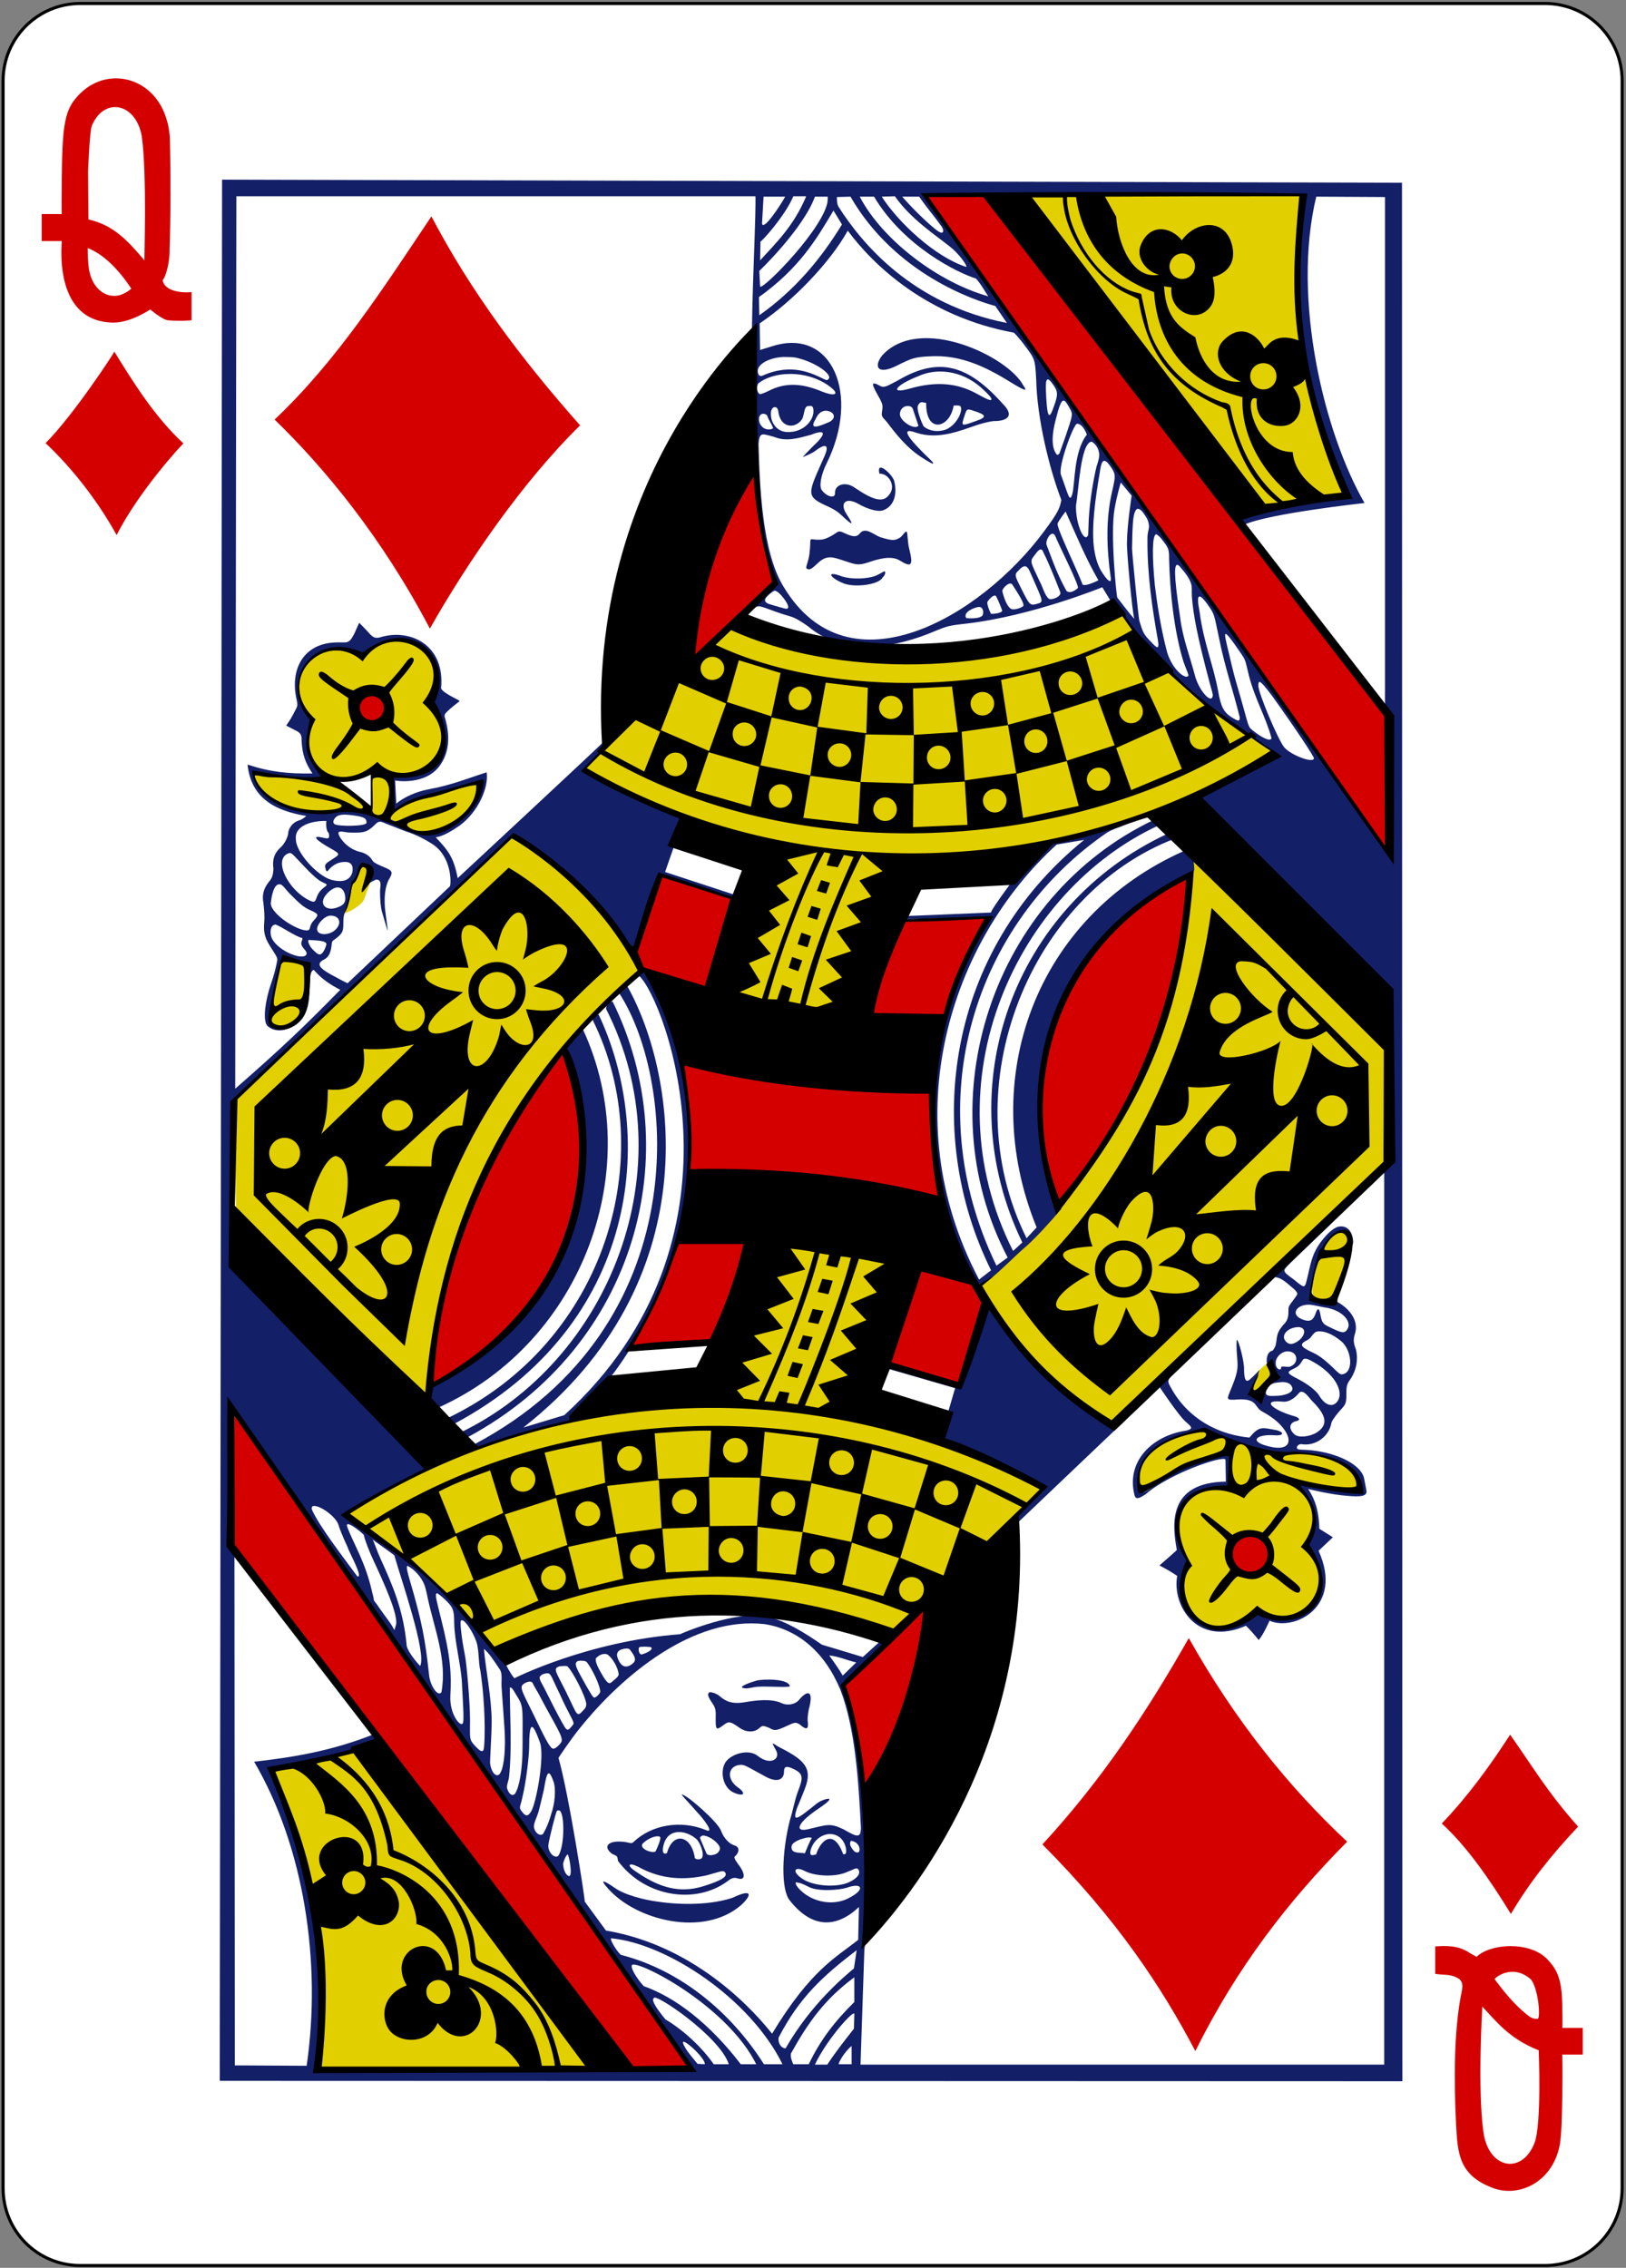
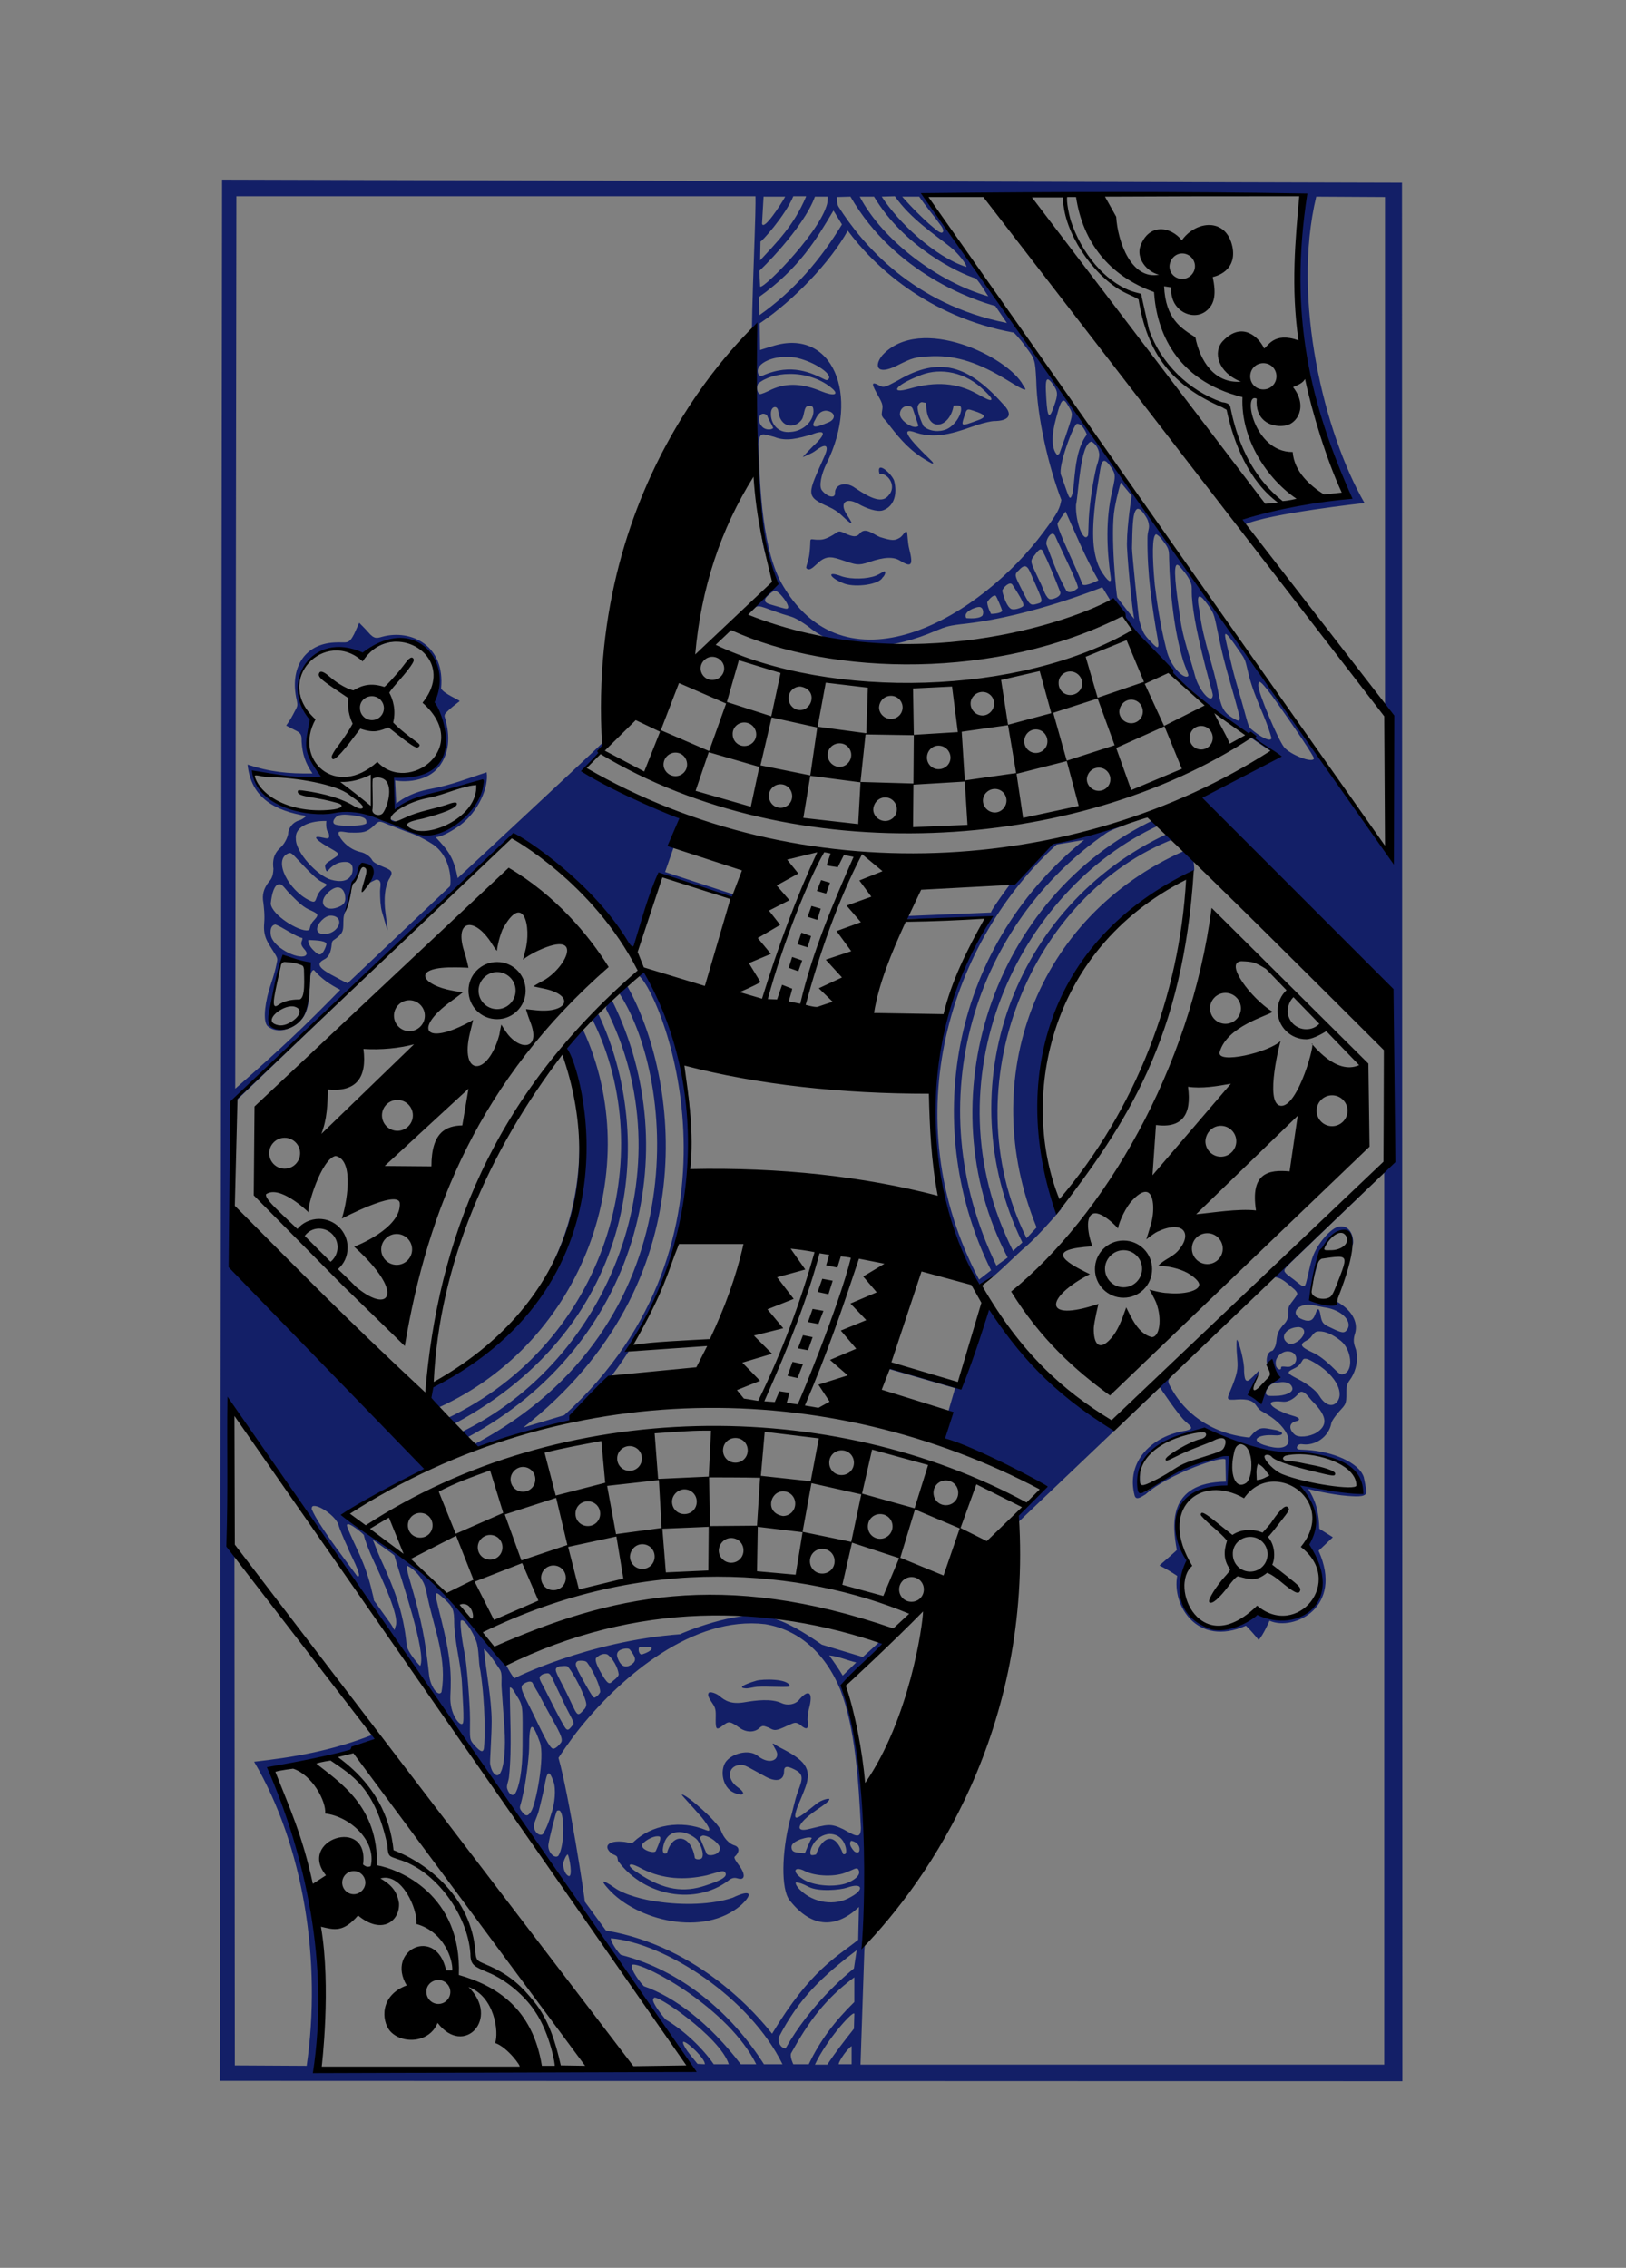
<svg xmlns="http://www.w3.org/2000/svg" width="421px" height="587px" viewBox="0 0 421 587" version="1.1">
  <rect x="0" y="0" width="421" height="587" fill="#808080" stroke="none" />
  <title>12D</title>
  <desc>Created with Sketch.</desc>
  <g id="Page-1" stroke="none" stroke-width="1" fill="none" fill-rule="evenodd">
    <g id="12D">
-       <path d="M20.8,0.9 L400,0.9 C411.1,0.9 420,9.8 420,20.9 L420,566.4 C420,577.5 411.1,586.4 400,586.4 L20.8,586.4 C9.7,586.4 0.8,577.5 0.8,566.4 L0.8,20.9 C0.8,9.9 9.7,0.9 20.8,0.9 L20.8,0.9 Z" id="Path" fill="#FFFFFF" fill-rule="nonzero" />
-       <path d="M20.8,0.9 L400,0.9 C411.1,0.9 420,9.8 420,20.9 L420,566.4 C420,577.5 411.1,586.4 400,586.4 L20.8,586.4 C9.7,586.4 0.8,577.5 0.8,566.4 L0.8,20.9 C0.8,9.9 9.7,0.9 20.8,0.9 L20.8,0.9 Z" id="Path" stroke="#000000" stroke-width="0.797" />
-       <path d="M264.1,50.6 C264.1,50.6 311.6,119.3 327.7,131.4 C328.9,132 348.7,128.2 348.7,128.2 C338.5,103.8 332,78.6 338.6,50.4 L264.1,50.6 Z M290.5,159.1 C257.8,168.3 225.1,177 189.6,162 L150.799,199.5 C150.5,200.5 201,222.2 201.8,219.9 L189.4,259.6 L218.1,265.9 L231.3,223.6 C231.3,223.6 270.9,219.8 289.3,213.5 C303.3,208.7 317.7,205.2 330.2,194.8 C304.4,179.3 290.5,158.9 290.5,159.1 L290.5,159.1 Z M93.6,170.2 C81.2,162.6 71.5,178.3 80.6,186.1 C79.5,190.7 79.2,197.5 83.6,200.5 C87.7,203.1 95.2,200.4 96.3,200.4 C96.4,200.4 96.5,208.6 95.9,208.6 C94.7,208.6 90.3,204.8 87.5,204 C78.2,201.2 65.2,199.9 65.5,200.3 C65.9,201.1 63.2,203 73.5,209.5 C77.3,211.9 89.4,209.2 99.1,212.2 C105,214.1 110.8,217.1 113.9,215.6 C117.9,213.9 122.6,208.6 124.2,204.3 C124.6,199.6 100,209.8 101.5,210 L101.4,200.5 C111.3,201.6 120.3,194.4 110.5,182.1 C117.8,174.7 107.7,157.5 93.6,170.2 L93.6,170.2 Z M135,213.9 C110.6,238.5 60.7,284.7 60.7,284.7 L61.2,319.2 L109.9,362.8 C113.8,316.5 140.1,273.3 165.1,251.7 C167.5,245 140.3,216.2 135,213.9 L135,213.9 Z M308.9,222.4 C305.2,250.9 301.9,289.7 253.6,332.9 C262,347.2 272.6,361.7 288,368.6 C289.1,371 332.3,323.9 358.9,301.6 L358.8,271.4 L308.9,222.4 Z M91.2,228.5 C91.1,229.1 89.3,236.6 88.9,236.4 C88.9,236.8 93.8,234.6 94.4,232.5 C94.9,230.7 96,228.3 96.1,227.9 C94.9,220.2 92.8,225.7 91.2,228.5 L91.2,228.5 Z M73.4,248.4 C73.2,248.4 72.8,248.8 72.7,248.9 C71.7,249.5 70,259.3 70.6,260.3 C70.9,260.8 69.6,264.3 70.5,265.5 C71.4,266.7 76.5,266.1 77.3,264.1 C78.2,261.6 81.5,251.2 79,250.1 C77.6,249.5 74.6,248.4 73.4,248.4 L73.4,248.4 Z M340.2,330.9 C339.4,334.5 339.6,335.6 341.2,336.3 C344,337.5 345.3,336 347.5,330.2 C348.8,326.7 350,321.5 349,319.4 C343.6,315.7 340.8,328.2 340.2,330.9 L340.2,330.9 Z M209.4,322.5 C207.7,322.5 206.1,322.6 204.6,323 C190.3,326.3 191.4,351.2 189,361.1 C144.2,367.5 132.3,370.5 120,375.6 C100.9,383.4 94.9,388.2 89.8,392.2 C93,391.8 127.3,423.8 129,428.3 C126.8,422.1 195.3,407.1 231.8,422.2 C236.3,423.8 270.4,389.1 269.3,385.3 C273.7,377.6 226.3,368.9 220.4,364 C215.5,337.6 253.5,323.2 227.2,323.9 C222.3,324 215.4,322.5 209.4,322.5 L209.4,322.5 Z M328.6,352.2 C327.8,353.2 326.8,353.9 325.8,354.9 L323.3,358.2 L325.1,361.1 L329.8,356 L328.6,352.2 Z M295.2,385.3 C300.1,383.1 317.6,374.6 318.3,376.6 L317.9,385.1 C315.2,384.2 298,387.1 308,404.9 C301.7,419 315.7,426.3 325.5,417 C346,424 343.3,403.5 339.1,400.2 C342.4,395 338.2,384 336.1,383.9 C336.1,383.9 354,387.9 352.3,384.7 C351.5,383.2 350.5,380.7 346.5,378.1 C341.9,375 333.8,376.1 327.3,374.8 C320.3,373.3 315.8,370.8 310,370.5 C301.1,371.2 292.9,379 295.2,385.3 L295.2,385.3 Z M95.4,452.1 L70.7,458.7 C70.7,458.7 78.7,477.2 81.5,493.8 C84.9,514 82.2,536 82.2,536 L153.9,536.4 L95.4,452.1 Z" id="Shape" fill="#E2CF00" fill-rule="nonzero" />
-       <path d="M387,566.5 C377.6,563.2 377.4,557.3 377,549.7 C376.4,538.2 376.5,526.1 378.2,516.8 C378.8,513.9 379.2,512.5 376.3,511.5 C374.7,511 373.2,511.2 371.6,510.9 L371.6,503.8 C374.6,503.6 377.3,503.6 379.9,505.1 C381,505.8 382.3,506.5 382.3,506.5 C386,503 395.7,502.5 400.3,506.8 C403.4,509.9 404.4,512.5 404.5,519.4 C404.6,524.5 404.5,524.9 404.5,524.9 L409.8,524.9 L409.8,531.8 L404.5,531.8 C404.5,531.8 404.6,535.2 404.5,542.6 C404.4,548.4 404.3,552.1 403.9,554.9 C402.2,564.6 393.7,568.7 387,566.5 L387,566.5 Z M397.3,554.7 C399.2,549.8 398.4,530.7 398.4,530.7 C390.5,527.6 387.1,522.8 383.8,519.4 C383.8,519.4 382.5,540.6 384.1,552 C385.5,561.5 394.1,562.9 397.3,554.7 L397.3,554.7 Z M397.3,522.5 C397.7,522.6 398.2,522.6 398.3,522.4 C398.9,520.7 397.9,513.5 396.1,512.1 C391.3,508.2 386.8,512.1 387,512.3 C389.3,515.4 392,518.8 395.4,521.5 C396,522 396.6,522.4 397.3,522.5 L397.3,522.5 Z M159.8,536.1 C128.3,491.2 99.2,448.5 60.5,401.4 C60.5,401.4 60.5,383.2 60.7,365.2 L179.6,535.7 L159.8,536.1 Z M269.9,477.4 C285.5,460.5 297.3,442.5 307.8,424 C319.7,445.2 333.6,462.5 348.8,476.7 C333.8,491.8 320.3,509.1 309.5,530.9 C300.8,514.4 289.4,497 269.9,477.4 L269.9,477.4 Z M373.3,472 C380,465 385.7,457.2 391,449 C397,457.5 400.6,463.8 408.6,472.8 C401.7,480.1 395.9,487.4 391.2,495.4 C385.6,486.3 379.7,477.8 373.3,472 L373.3,472 Z M223.5,463.6 C222.5,455.1 220.7,444.9 218.3,436.1 L240,415.6 C237.6,433.9 234,447.9 223.5,463.6 L223.5,463.6 Z M327.2,399.1 C332.1,405.6 323.9,409.1 320.8,406.3 C314.5,400.4 323.7,394.4 327.2,399.1 L327.2,399.1 Z M112,358.4 C108.4,360.7 118.5,302.1 146.1,271.9 C162.9,320.1 133.2,347.1 112,358.4 L112,358.4 Z M248.4,358.2 L230,353.2 L239.1,327.5 C239.1,327.5 256.3,331.5 254.9,336.9 C250.2,354.3 248.4,358.2 248.4,358.2 L248.4,358.2 Z M163.4,348.3 C168.4,340.1 172.1,331.1 175.6,321.9 L201.7,318.3 L186.6,347.7 L163.4,348.3 Z M274.1,312.3 C259.9,284 276.6,239.2 307.6,226.9 C306.4,255.6 297.5,284.6 274.1,312.3 L274.1,312.3 Z M178.5,304.3 C179.1,294.2 178,283.7 176.6,274.4 L241.3,283 L243.6,310.1 L178.5,304.3 Z M225.8,261.2 C228,252.6 229.9,245.4 234.2,238.4 C238.9,238.5 258,235.4 255.6,239.1 C250.4,245.7 247.9,256.5 244.5,263.3 C240.9,263 224.8,265.7 225.8,261.2 L225.8,261.2 Z M183,256.3 C176.5,254 167.5,253.4 164.1,248.3 L170.9,226.7 L191,232.9 L183,256.3 Z M239.5,50.6 L255.3,50.5 C255.3,50.5 331.2,147.6 359.6,185.3 C358.7,189.2 359.9,221.7 359.9,221.7 C319.7,165 239.5,50.6 239.5,50.6 L239.5,50.6 Z M94.1,186 C89.9,181.4 96.6,177.4 99.4,181.5 C101.9,185.1 96.3,188.4 94.1,186 L94.1,186 Z M179.2,170.1 C179.5,147.6 195.4,120.9 195.2,121.6 C195,121.6 197.5,143.6 200.5,150.5 C199.7,151.8 180,171.5 179.2,170.1 L179.2,170.1 Z M111.3,162.7 C98.9,139.1 84.1,121.2 71.1,108.6 C87.2,93.4 99.3,74.5 111.7,56 C121.9,75.5 135.2,93.2 150.2,110.1 C135.2,124.8 121,145.6 111.3,162.7 L111.3,162.7 Z M11.8,114.7 C19,107.5 29.8,91 29.6,91 C34.7,99.3 40.1,107.9 47.5,114.8 C47.4,114.7 36,127 30.2,138.5 C24.9,128.9 18,120.5 11.8,114.7 L11.8,114.7 Z M10.8,62.4 L10.8,55.4 L16,55.4 C16,55.4 15.9,56 16,46.5 C16.1,33.2 16.7,29.1 19.4,25.7 C26.6,16.6 39.7,19.4 43.1,30.8 C43.4,31.7 44,33.9 44,36.8 C44.2,44.4 44.2,56.9 43.9,64.7 C44,67.8 42.9,71.8 42.1,72.5 C42.5,75.3 46.9,75.9 49.6,75.6 L49.6,82.9 C49.6,82.9 46.8,83.2 43.5,82.9 C42.1,82.8 38.9,80.1 38.9,80.1 C38.9,80.1 33.8,83.6 29.2,83.5 C14.2,83.2 15.9,64.5 16,62.4 L10.8,62.4 Z M22.7,64.2 C22.7,64.2 22.7,66.8 22.9,68.6 C23.4,74.4 27.2,77.4 31,76.4 C32.9,75.8 34,74.7 34,74.7 C30.8,69.9 27,65.9 22.7,64.2 L22.7,64.2 Z M36.7,35.2 C35.1,26.5 26.9,25.1 23.8,32.5 C23.2,33.8 22.8,44.4 22.8,44.4 L22.9,56.8 C29.6,58.3 33.3,62.6 37.4,67.4 C37.3,67.5 38.1,45.1 36.7,35.2 L36.7,35.2 Z" id="Shape" fill="#D40000" fill-rule="nonzero" />
      <path d="M57.5,46.5 L56.9,538.6 L363.1,538.7 L363,47.3 L57.5,46.5 Z M337.3,50.3 C334.8,77.5 334.4,98.9 348.5,127.1 C345.9,129.8 326.7,130.5 320.7,133.7 C320.6,134.5 322.2,135.8 322.2,135.8 C328.5,132.9 353.3,130.2 353.3,130.2 C342.9,112.2 334.4,77.5 340.8,50.9 L358.6,51 L358.6,182 C358.6,182 360,207.3 360.5,221.6 C351,209.3 338.4,192.2 330.2,179.5 C320.2,165.5 309.1,149 297.7,133.5 C294.3,128.6 289.5,122.3 285.6,116.6 C279.5,107.8 274.4,101 268,91.5 C261.2,81.7 254.7,72.8 246.6,61.5 C239.7,51.8 239.4,50.7 239.4,50.7 L337.3,50.3 Z M220.2,50.9 C231.8,71 252.5,77.8 257.7,79.2 L260.7,83.6 C236.3,78.8 223.2,63.1 217.1,53.5 C216.6,52.7 216.7,51 216.7,51 L220.2,50.9 Z M208.7,50.9 C205.5,58.5 201,62.8 196.8,67.4 L196.9,62.5 C197,62.8 203.3,55.9 205.4,50.8 L208.7,50.8 L208.7,50.9 Z M214.3,50.9 C214.3,50.9 214.4,52.2 214,53.3 C211.5,61.2 196.3,76.2 196.8,74 L196.6,70.1 C196.5,70.3 208,59.2 211,50.9 L214.3,50.9 Z M203.3,50.9 C202.1,53.1 197.7,59.8 197.3,57.9 L197.7,50.9 L203.3,50.9 Z M238,50.9 C239.9,53.7 241.7,55.7 243.7,58.5 C244.1,59 244.3,59.7 244.2,59.9 C243.9,60.7 243,60.1 240.5,57.9 C236.4,54.2 233.6,50.9 233.6,50.9 L238,50.9 Z M222.6,50.9 L226.3,50.9 C234,63.8 247.9,70.6 252.7,72.1 C254,73.5 255.4,76.1 255.9,76.7 C243,73.1 228.5,62.2 222.6,50.9 L222.6,50.9 Z M231.7,50.8 C235.8,56.7 242.3,60.9 245.9,63.8 C247.9,65.3 250.4,68.5 250.2,69.1 C242.1,66.5 232.6,57.6 228.3,50.9 L231.7,50.8 Z M215.8,54.5 L218,58.1 C212.5,67.1 205.7,75.2 196.6,81.6 L196.5,76.9 C207,69.4 211.4,61.9 215.8,54.5 L215.8,54.5 Z M219.5,59.7 C226,68.5 240,82 262.5,86.1 C262.5,86.1 263.8,87.3 265.6,89.8 C268,93 268,93.1 268.3,98.4 C268.5,108.1 271.6,121.1 274.8,129.4 C274.4,131.5 274.1,132.5 270.2,137.7 C254.1,159.4 219.8,180 202.9,151.9 C197.3,142.9 196.7,125.7 196.4,114.9 C196.4,114.9 196.5,114.1 196.5,113.9 C196.9,111.9 197.5,112.3 200.5,113.1 C203.6,114.4 206.8,113.4 210.1,112.5 C213.8,111 214.1,112.2 210.5,115.5 C209.3,116.7 207.7,118.4 207.9,118.3 C208.1,118.2 210.2,117.4 211.1,116.7 C214,114.5 214.6,115.4 213.6,117.8 C209.1,128 208.3,128.4 214.6,131.2 C215.9,131.8 216.8,132.4 217.6,133.1 C221.9,137.2 220.4,135 219.2,133.1 C217.3,130.2 219,128.6 222.2,130.4 C224.3,131.6 227.1,132.6 228.6,132.1 C231.5,131.1 232.4,127.9 231.5,124.4 C230.8,122.5 226.8,119 227.7,122.6 C230.1,122.5 232.2,125.9 230.1,128.2 C228.5,130.3 225.7,129.2 221.4,126.3 C219,124.5 216.1,125.4 216.2,127.6 C216.3,129.1 214.2,128.7 212.8,126.9 C212,125.9 212.6,122.8 214,120 C222.9,102.1 215.4,84.7 200,89.6 C198.3,90.1 196.8,90.6 196.8,90.6 L196.7,83.7 C205.6,77.7 215,67.8 219.5,59.7 L219.5,59.7 Z M228.5,91.9 C226.2,94.7 227,97.2 232.1,94.7 C236.3,92.6 236.8,92.4 241.4,92.2 C247.8,92 253.6,94 260.8,98.4 C265.5,101.3 266.2,101.5 264.9,99.7 C261.1,92.4 238.4,81.3 228.5,91.9 L228.5,91.9 Z M206.6,92.7 C211.1,93.8 215.4,96.8 214.6,98 C214.3,98.4 214.1,98.5 213.5,98.2 C210.2,96.6 205,93.9 197.5,97.2 C196.7,97.6 196.2,97 196.2,96 C196.2,94.1 199.5,92.5 202.9,92.4 C204.2,92.4 205.6,92.4 206.6,92.7 L206.6,92.7 Z M232.6,98.4 C229.9,99.8 229,100.5 227.9,99.9 C225.2,98.4 225.8,99.6 227.4,102.5 C228.6,104.6 228.6,105 228.4,106.3 C228.2,107.7 228.2,107.7 229.6,109.2 C232.1,112.5 234.7,115.8 238.5,118.3 C239.7,119.1 241.3,120 241.4,120 C241.8,120 241.6,119.7 241,119.1 C236.1,114.4 232.3,110.2 237.2,112 C243,113.9 248.5,111.5 253,110 C254.8,109.4 256.8,109 257.2,109 C261.4,109 262.4,107.3 259.7,104.6 C250.7,94.5 243.2,92.2 232.6,98.4 L232.6,98.4 Z M254,100.3 C255.9,102 256.8,103 256.7,103.4 C256.5,103.9 255.1,103.1 252.7,101.8 C247.9,99.2 242.4,98.6 235.5,100.6 C230.2,102.1 231.8,99.7 237.7,97.4 C242.4,95.2 248.9,95.8 254,100.3 L254,100.3 Z M204.3,96.8 C208.4,96.7 212.6,98.1 215.4,100.5 C217.4,102.2 215.9,102.6 212.7,101.3 C207.9,99.3 203.8,99 199.8,100.8 C198.6,101.4 197.1,102.1 196.7,102 C196,101.6 195.8,100.2 196.3,99.3 C198,97.8 201.2,96.8 204.3,96.8 L204.3,96.8 Z M271.3,98.2 C271.6,98.2 272.1,98.7 272.7,99.6 C273.9,101.3 274,102.1 272.9,105.1 C271.7,108.7 271.2,108.2 270.9,103.1 C270.7,99.8 270.7,98.2 271.3,98.2 L271.3,98.2 Z M275.3,103.7 C275.8,103.6 276.3,104.5 277.2,106.1 C277.8,107.3 277.7,107.6 275.8,113.2 C275,115.5 274.3,117.3 274.3,117.4 C273.7,117.9 273.8,117.8 273.5,117.5 C272.2,115.8 272.3,112.4 273.4,108.4 C274.2,105.3 274.7,103.8 275.3,103.7 L275.3,103.7 Z M238.7,104.1 C238.8,104.1 239.8,104.3 239.8,104.3 C239.7,112.5 246,110.8 246.9,105 C246.9,105 248.5,104.8 248.7,105.2 C249.4,106.4 247.7,109.9 245.1,111.1 C243.2,111.9 240.6,111.7 239.1,110.3 C238.7,109.5 237.4,106.5 237.6,105.2 C237.8,104.5 238.3,104.1 238.7,104.1 L238.7,104.1 Z M234.9,105.1 C235,105.1 235,105.1 235.1,105.1 C235.7,105.1 236.2,105.3 236.4,106 L237.8,110.2 C236.8,111.4 233,109 233,107.2 C233,105.9 234,105.1 234.9,105.1 L234.9,105.1 Z M209.2,105.1 C210.2,105 210.5,105.1 210.6,106 C210.9,108.7 208.2,111.6 204.7,111.8 C201.3,112.2 199.5,109.5 199.6,107 C199.6,105.1 201.3,104.8 201.5,106.4 C202,110.8 205.8,111.1 207.6,108.6 C208.3,107.6 208.1,105.2 209.2,105.1 L209.2,105.1 Z M250.8,106 C251.1,106 251.4,106.1 252,106.3 C255.5,107.4 255.6,108 252.6,109 C249,110.3 248.8,110.4 249.6,108 C250.1,106.5 250.2,106 250.8,106 L250.8,106 Z M213.8,106.3 C216.4,106.5 216.6,108.6 214.3,109.4 C210.9,110.9 209.8,110.8 211.1,108.6 C211.8,107.1 212.5,106.4 213.8,106.3 L213.8,106.3 Z M197.6,107.1 C197.9,107.1 198.3,107.2 198.6,107.5 C199,108.7 199.7,109.6 200.2,110.8 C199.7,111.3 198.4,111.3 197.6,110.7 C196,109.4 196.3,107.1 197.6,107.1 L197.6,107.1 Z M279,109.7 C280,109.7 281,111.3 281.4,112.5 C277.9,117 278.4,125.4 277.6,128 C276.9,130.1 276.7,128.3 274.7,122.9 C273.9,120.7 277.9,110 278.8,109.7 C278.9,109.7 278.9,109.7 279,109.7 L279,109.7 Z M282.6,114.3 C283.4,114.7 284.4,115.8 284.6,117.4 C284.7,118.3 284.3,119.6 283.9,120.8 C283.2,123.7 282.2,129.2 281.9,134.3 C281.8,136.5 281.8,138.4 281.7,138.6 C280.6,140.7 278.4,135.1 278.6,130.7 C279.3,127.2 279.7,114.8 282.6,114.3 L282.6,114.3 Z M287.5,120.7 C288,121.4 288.3,121.9 288.5,122.5 C288.8,123.5 288.5,124.8 287.9,127.4 C286.3,134.4 286.5,141.9 287.6,149.6 C287.8,151.2 286.7,150.4 285,147.6 C284.1,146 283.5,143.9 283.2,141.4 C282.6,135.9 283.7,128.5 284.7,122.6 C285.1,120 285.4,117.7 287.5,120.7 L287.5,120.7 Z M290.2,124.9 L293,128.3 C293,128.3 291.8,136.1 291.8,140.3 C291.6,141.9 293.2,158.9 293.7,160.2 C292,158.3 291.2,157.1 289.3,154.7 C289.1,154.7 287.4,138 288.6,131.6 C289.3,127.7 290.2,124.9 290.2,124.9 L290.2,124.9 Z M294.6,131.7 C295.1,131.7 295.7,132.2 296.4,133.3 C297.1,134.3 297.4,135 297.5,136.2 C297.5,137.1 297.1,137.7 297.1,139.3 C297,148.5 298.3,157.3 299.8,165.7 C300.3,168.7 299.3,167.5 297.5,165.6 C295.9,163.9 295.8,163.2 295,160.7 C294.8,160.2 293.1,143.2 293.1,141.9 C293.2,136.6 293.3,133.6 293.9,132.4 C294.1,131.9 294.4,131.7 294.6,131.7 L294.6,131.7 Z M284.4,150.2 C284.4,150.2 281.1,151.9 280.3,151.3 C278.9,147.5 273.9,137.4 273.8,135.6 C273.9,135 275.9,132.4 275.9,132.4 C278.6,138.4 281.1,144.5 284.4,150.2 L284.4,150.2 Z M222.6,138.1 C221.6,139.3 220.4,138.8 218,137.7 C216.8,137.3 217,137.8 214.9,138.9 C213.3,139.7 212.8,139.7 211.7,139.7 C210.3,139.7 209.8,139.2 209.8,140.2 C209.8,140.7 209.7,143.1 209.4,144.4 C209,146.1 208.6,146.8 208.8,147.1 C209.5,147.7 210.1,147.3 211.6,145.9 C214,143.5 215.7,144.2 218.4,145.1 C221.5,146.1 222.1,146.5 225,145.5 C229,144.1 231.4,144.1 233,145.1 C235.8,146.8 236.6,146.7 235.4,142 C235,140.5 235,138.1 234.8,137.7 C234.5,137.2 233.8,138.6 233.1,139.1 C231.7,140 231,140 227.8,139 C226.1,138.3 224,136.3 222.6,138.1 L222.6,138.1 Z M273.2,138.7 C274.4,141.6 279.3,151.2 279.1,152.2 C278.2,153 276.9,153.7 276.1,152.9 C273.7,148.5 272.9,146.1 271,141.1 C270.5,140 272.3,136.9 273.2,138.7 L273.2,138.7 Z M299.3,138.3 C299.6,138.3 300.4,139 300.9,139.7 C302.6,141.9 302.7,142.2 302.7,144.6 C302.9,153.2 304,163.4 306.4,171.2 C306.9,172.7 307.8,174.6 307.7,174.9 C306.9,176.1 303.1,172.9 302,168.1 C300.4,161.9 299.5,155.5 299,151.4 C298.3,144 298.3,138.7 299.3,138.3 L299.3,138.3 Z M270.2,143.1 C271.6,145.8 273.4,150.4 274.5,153.2 C275,154.4 272.3,155.4 271.6,155 C270.5,154.2 270,151.9 269.2,150.5 C266.9,145.5 266.5,145.4 267.8,143.8 C268.7,142.6 269.6,141.3 270.2,143.1 L270.2,143.1 Z M304.8,146.2 C305,146.2 305.3,146.4 305.6,146.8 C307.1,148.5 308,149.8 308.4,151.1 C308.7,152 308.5,152.7 308.6,154.4 C308.9,158.8 310,164.8 313.3,177.1 C313.6,178.3 314.1,179.7 314,180.1 C313.7,182.4 310.4,178.7 309.4,174.9 C308.3,170.6 306.2,165.1 305.6,160.1 C304.4,152.1 303.7,146.2 304.8,146.2 L304.8,146.2 Z M267.3,149.4 C270.1,155.8 270.3,155.8 268.5,156.3 C266.7,156.8 266.6,156.7 264.4,152.3 C262.8,149.1 262.5,148.7 263.8,147.6 C265.9,145.2 266.4,147.5 267.3,149.4 L267.3,149.4 Z M229,147.9 C228.7,147.9 227.8,148.6 226.8,149 C224.5,149.9 220.5,150 218,149.2 C213.6,147.5 214.9,149.7 218.7,151.1 C221.7,152.1 227.6,151.3 228.5,149.5 C229.2,148.9 229.4,147.9 229,147.9 L229,147.9 Z M262.1,151.3 C264.6,155.1 265.3,156.6 264.9,156.9 C264.5,157.3 262.6,158 261.8,157.6 C260.8,157.1 259.9,154.8 259.5,152.9 C259.7,152.1 261.4,150.4 262.1,151.3 L262.1,151.3 Z M200.6,152.9 C201.7,152.9 204.6,156.7 204,157.4 C203.8,157.8 202.8,157.4 200.3,156.7 C199.5,156.4 197.6,156.2 198.2,154.9 C198.4,154.4 200.2,152.9 200.6,152.9 L200.6,152.9 Z M259.5,158.1 C259.3,158.7 257.4,158.9 256.6,158.9 C255.9,157.5 255.7,156.8 255.6,155.9 C255.9,155.3 257.1,153.9 257.8,154.2 C258.1,154.5 259.3,157.4 259.5,158.1 L259.5,158.1 Z M310.6,154.4 C311,154.4 311.7,155.1 312.7,156.5 C314.6,159.2 314.3,159 315.7,165.5 C317.2,172.9 319.1,178.1 321,185.7 C321,186.9 320.5,186.6 319.1,185.8 C316.8,184.4 316.1,182.9 315.4,178.9 C314.2,172.3 311.6,166.2 310.6,158.4 C310.1,155.8 310,154.4 310.6,154.4 L310.6,154.4 Z M253.5,157.1 C254.8,157.1 254.7,159.1 254.3,159.4 C253.3,160.3 250.6,160 250.2,160 C249.1,158.4 252.6,157.1 253.5,157.1 L253.5,157.1 Z M317.4,164.1 C317.8,164.2 318.9,165.6 320.8,168.4 C322.7,171.1 322.3,170.6 323.4,175 C325,181.1 327.7,185.5 329.2,191 C329.2,191.6 328.4,191.5 327.7,191.2 C326.3,190.6 325,189.6 323.8,188.6 C323,187.7 323,186.6 320.5,178.1 C319.6,175 319.4,174.3 318.3,169.6 C317.4,165.8 316.9,164 317.4,164.1 L317.4,164.1 Z M111.4,182.2 C117.9,194.1 115.5,199.4 101.6,201 C100.6,200.9 101.5,207.1 101.5,209.9 C108.5,205.9 116.9,205 124.6,202.5 C122.5,209.3 118.8,216.9 107.5,215.7 C95.8,206.6 81.9,212.1 72.6,208.4 C67.5,206.5 65.5,200.8 65.5,199.9 C71.6,200.5 78.5,201.8 84.5,201.4 C78,196.4 79.9,189.5 80.8,186.4 C73.2,176.8 79.5,166.1 90.5,168.6 C91.6,168.9 93.9,170 93.9,170 C104.5,160.4 116.8,169.4 111.4,182.2 L111.4,182.2 Z M326.1,176.5 C326.5,176.5 327.5,177.6 329.5,180.3 C335.3,188.4 340.3,195.9 340.2,196.3 C340,197.7 333.9,195.3 332.4,193.3 C330.7,191 325.8,179.3 325.8,177.5 C325.8,176.8 325.9,176.5 326.1,176.5 L326.1,176.5 Z M91.1,211 C94.1,211.4 94.9,211.7 94.9,212.9 C95.2,213.9 87.6,214 86.6,213.3 C85.8,212.7 86.8,211.4 87.6,211.1 C88.8,210.7 90,210.9 91.1,211 L91.1,211 Z M299,212.1 C256.9,232 239.6,284.9 260.9,325.5 L258,327.6 C237.2,284.7 252.7,238.8 286.5,215.6 C287.9,214.6 290.9,213.9 292.3,212.9 C292.3,212.9 278.5,216.1 273.8,217.9 C272.9,217.9 270.1,218.8 267.1,222.1 C264.5,224.5 256.3,235.8 256.6,236.2 L234.9,237.1 L234.9,237.9 L256.2,237.4 C234.2,273.6 239.6,308 253.2,332.1 L253.5,332.3 C254.3,332.8 256.4,331.3 260.7,327.2 C262.5,325.5 264.7,323.4 265.7,322.6 C268.4,320.2 272.2,316 274.8,312.9 C260,282.8 274.6,243.2 309.2,225.3 C309.3,224.3 308.8,221.3 308.8,221.3 C308.8,221.3 307.5,220.1 306.7,220.2 C268.2,237.2 252.7,279.3 268.4,317.7 L265.8,320.5 C246.1,280.8 267.2,231.2 304.1,217.1 C304.1,216.2 303.3,215.1 302.3,215.8 C262.5,234.3 245.2,281.4 264.7,321.6 L262.3,323.8 C240.1,279.8 263.5,230.4 300.1,213.6 C301,213.4 299,212.1 299,212.1 L299,212.1 Z M84.5,212.5 C84.5,212.5 84.2,214.8 85.1,215.6 C85.5,217.3 84.9,217.1 83.5,216.8 C80,216 82.7,218 85.6,219.6 C88.4,221.2 88,221.1 85.6,222.7 C83.9,223.7 84.1,224.1 84.3,224.9 C84.6,226.1 84.9,225.3 85.5,224.7 C86.9,223.4 88.1,223.1 89.4,223.1 C91.3,223.1 91.5,224.6 91.2,225.9 C90.4,228.4 87.8,228.3 85.7,227.7 C82.2,226.7 76.5,220.6 76.6,217.1 C76.3,213.7 80.7,212.4 84.5,212.5 L84.5,212.5 Z M100.2,213.3 C101.6,213.8 103.2,214.5 105.1,215.2 C107.7,216 110.3,217.4 112,218.5 C117.1,221.9 116.8,228.8 116.5,229.4 L90,254.5 C90,254.5 88.5,253.8 87.1,253 C82.6,250.7 81.6,249.5 84,248.3 C85.2,247.7 85.6,246.4 85.8,245.1 C86,243.4 85.9,243.7 87,242.9 C88.8,241.5 88.9,241 88.9,238.7 C88.9,237.2 89.1,236.5 89.6,235.6 C90,234.9 90.5,233.3 90.8,231.5 C90.9,231.2 90.9,230.5 90.9,230.2 C91.2,228.8 91.7,228.4 92,228.1 C92.3,227.8 92.8,226.7 93.1,225.8 C93.8,223.7 93.7,224 94.9,224.3 C96.6,224.6 96.4,225.6 96.2,227.3 C96.1,228.1 95.6,228.6 95.8,228.5 C96,228.3 97.1,227.8 97.3,227.7 C97.8,227.6 98.4,227.8 98.5,228.6 C98.6,229.1 98.4,230 98.4,230.7 C98.4,232.5 98.5,234.6 98.9,236 C100.9,242.8 100.5,241.9 99.8,236.2 C99.6,234.8 99.5,232.9 99.7,231.2 C99.8,230 100.2,228.6 100.6,227.8 C101.8,225.8 101.8,225.4 99.3,224.4 C98.4,224 96.8,223.4 96.4,222.7 C96,221.9 94.8,220.8 93.2,220.5 C89.4,219.6 87.2,215.9 87.7,215.4 C88.1,215 89.6,215.5 90.6,215.5 C94.1,215.6 94.8,215.4 96.4,214.1 C97.2,213.4 97.6,212.8 98.2,212.7 C98.8,212.6 99.7,213.1 100.2,213.3 L100.2,213.3 Z M280.7,217.4 C245.1,246.2 238.8,292.9 256.6,328.8 L253.5,331.2 C231.2,289 246.2,243.5 273.6,218.6 L280.7,217.4 Z M75,220.8 C75.6,220.7 76.3,221.7 78.8,224.3 C80.5,226.1 82.2,227.7 83.2,228.2 C85.3,229.2 84.8,228.8 83.1,230.4 C81.3,232.4 82.3,234.1 80.2,233.1 C74.7,230.5 70.8,222.8 74.4,221 C74.6,220.9 74.8,220.8 75,220.8 L75,220.8 Z M72.2,228.9 C72.3,228.9 72.5,228.9 72.6,228.9 C73.3,229.1 74.1,230.4 75,231.3 C77.5,233.8 78.6,234.9 80.6,235.7 C82.5,236.6 82.6,236.8 81.2,238.3 C80.7,238.8 80.4,239.5 80.3,239.9 C80.2,240.3 80.2,240.7 79.7,240.8 C77.5,241.2 70.4,236.9 70.1,233.9 C70.4,231 71.1,229 72.2,228.9 L72.2,228.9 Z M87.4,229.7 C88.6,229.7 89.4,230.8 89.4,232.6 C89.4,233.8 88.7,234.4 87.3,234.9 C84.3,236 82.4,233.9 84.5,231.5 C85.4,230.4 86.6,229.7 87.4,229.7 L87.4,229.7 Z M85.6,237 C87.9,237 88.6,238.9 86.9,240.6 C85.3,242.2 82.1,242.2 82.1,240.5 C82.1,239.1 84.1,237 85.6,237 L85.6,237 Z M71.3,239.3 C72.9,239.8 76.6,242.5 78.3,242.8 C78.4,243.7 77.3,244 78.8,245.7 C79.5,246.5 79.6,247 79,247.4 C77.1,248.4 70.5,245.2 70.1,241.9 C69.9,240.3 70.4,239.4 71.3,239.3 L71.3,239.3 Z M79.9,243.3 C82.2,243.4 84.7,243.5 84.5,244.5 C84.3,245.3 83.5,247.4 82.5,247 C82,246.8 81.5,246.3 81.2,246 C79.9,244.8 79.6,243.3 79.9,243.3 L79.9,243.3 Z M165.5,252.6 C172.1,258.6 196,320.9 146.1,366.3 L135.5,369.5 C183.4,331.9 175.4,278.5 162.5,255.4 C162.5,254.7 162.3,254.8 161.1,255.9 C160.1,256.8 159.9,257 160.4,257.2 C175,279.7 180.5,343.2 122.9,373.8 C121.9,374.8 123.9,374.7 123.9,374.7 C124,373.9 149.8,367.6 148,367.4 C172.1,346.1 193,295.4 166.9,251.2 C166.3,250.9 165.5,252.6 165.5,252.6 L165.5,252.6 Z M157.2,259.7 L156.9,261.1 C177.8,302.1 157.9,352.3 119,370.9 C119.6,371.4 120.4,371.7 121.1,372 C165.1,348.3 177.8,298.1 158.6,259.2 L157.2,259.7 Z M153.7,262.6 L153.5,264.1 C170.8,299 157.1,347.4 115.8,367.1 C115.4,369.2 115.8,368.6 117.7,368.5 C165.4,342.9 169.9,294.2 155,262.6 L153.7,262.6 Z M150.7,266.8 C149.4,268.6 146.9,269.5 146.1,271.8 C158.1,309.4 141.4,344.1 111.7,358.6 C111.7,360.4 110.4,365 113.6,364.3 C151.1,347.3 167.4,302.2 151,266.6 C150.9,266.6 150.7,266.8 150.7,266.8 L150.7,266.8 Z M339,337.7 C340.4,337.8 341.6,338.2 342.9,338.4 C347.6,339 350.6,342.4 348.5,344.5 C347.8,345.2 346.9,344.8 343.8,343.3 C342.4,342.6 342.2,342 341.9,340.4 C341.6,338.6 341.2,338.4 340.7,339.8 C340.2,341.2 339.7,342.1 338.1,341.8 C333.7,340.7 335.4,337.6 339,337.7 L339,337.7 Z M289.2,368.9 C278,362.6 264.2,351.1 256.3,338.1 C252.4,345.5 247.8,358.9 247.8,358.9 L230.2,354.1 L230,354.3 L247.3,359.3 L245.6,365.1 C245.4,365.7 242.7,372.3 242.7,372.3 L269.8,384.9 C268.1,387.5 266.3,389.2 264,391.7 C262.7,393.1 262.7,394.9 262.7,394.9 L300.3,359.1 C300.3,359.1 305.1,366.3 306.9,367.9 C308.6,369.4 309.1,369.8 307.1,370.3 C298.3,371.6 291.4,378.3 293.8,387.2 C294.2,388.2 295,387.8 296.6,386.8 C302.5,381.5 316.8,376.6 317.3,377.8 L317.4,383.5 C302,383.7 303.6,395.1 304.7,401.2 C304.7,401.3 300.2,405.2 300.2,405.2 C301.8,406 303.3,406.9 304.8,407.9 C303.4,415.5 309.9,426.4 322.6,420.8 C323.7,421.9 324.7,423 325.9,424.5 C327.2,423 328.7,419.5 328.7,419.5 C335,422.3 348,416 341.4,401.4 L345.1,397.9 L341.6,395.7 C341.5,392 340.9,388.7 338.7,385.4 C338.7,385.4 344.6,386.9 349,387.2 C351.7,387.4 354,387.5 353.8,385.9 C353.7,385.4 353.3,383.1 353.1,382.3 C351.8,378.5 345,375.7 338.4,375.3 C337.3,375.2 336.2,375.3 335.9,375 C335.5,374.5 336.2,373.7 337,373.8 C340.6,374.4 344.1,371.8 344.7,368.4 C344.8,367.8 345.6,366.7 346.6,365.5 C348.5,363.4 348.6,363.5 348.6,360.5 C348.6,358.4 348.9,358 349.9,356.6 C351.1,354.6 351.7,352.1 351.1,349.4 C350.9,348.6 350.1,347.4 350.8,345.3 C351.9,341.9 349.5,338.8 346.3,337 C346,336.9 346.1,337.2 345.9,337.4 C343,338.3 339.5,336.2 339.5,336.2 C338.8,335.8 342,317.3 348.6,318.9 C348.9,319.1 350.1,322.3 350.1,322.3 C350.7,322.3 350.5,316.8 346.6,317.5 C345.1,317.8 343.3,319.8 342.5,320.8 C339.4,324.7 339.4,327.3 338.3,331.5 C337.8,333.5 337.7,333.4 335,331.2 C333,329.7 332.1,329.2 332.8,328.3 C333.1,327.9 334.4,326.6 334.4,326.6 L358.4,303.5 L358.4,534.4 L222.8,534.4 L223.8,504.7 C226.3,483.8 221.9,440 218.5,435.9 C221.1,433 229.2,425.9 228.8,425.6 L227.7,425 L223.4,428.9 L212.8,425.7 C208.3,422.6 203.7,419.7 198.9,418.5 C191.1,416.5 176.1,422.9 176.1,423 C152.1,424.8 132.9,434.5 133.2,434.4 C132.2,433.4 130.8,430.4 130.7,430.4 C118.3,413.2 106.2,403.5 89.6,391.8 L110.7,380.2 L60.7,328 L60.3,285.7 L132.5,216.6 C132.9,215.4 155.5,232.6 164,246.6 C165.6,239.8 168.6,233.6 171.1,226.9 C171.4,226.3 185.5,232.1 189.7,232.4 C190.3,232.4 190.8,231.8 190.8,231.8 L172.2,225.7 L176,214.8 C176,214.8 177.3,211.8 175.8,211.3 C167.3,208.5 159.3,203.7 151.2,199.6 C151.2,199.6 155,195.4 155.1,195.2 C155.2,195 156.7,192.8 156.3,192 C152.2,196 118.5,227.3 118.5,227.3 C117.5,221.9 116,220.1 112.8,216.7 C114.6,216.6 117.4,214.8 119,213.7 C123.9,210.1 126.6,203.7 126,199.9 C121.3,201.4 117,203.2 111,204.3 C107.7,204.9 104.5,206.4 102.6,208 L102.3,202 C102.3,202.1 110.3,203.4 114,198 C117.2,193.4 115.9,188.1 115.1,185.4 C115.2,184.8 115,184.9 116.4,183.6 C117.4,182.7 119,181.5 119,181.5 C119.1,181.2 114.9,179.6 114.2,178.2 C115.3,167.1 106.5,162.8 99,164.8 C97.6,165.2 96.9,165.5 95.3,163.6 C95.1,163.3 93,161.2 93,161.2 C93,161.2 92.1,163.2 91.7,164.1 C90.2,167 89.8,166.1 86.6,166.3 C78.6,166.7 75,173.2 76.8,181.1 C77.2,183 77,182.7 75.8,185.1 C75.2,186.3 74.1,187.8 74.1,187.8 C74.1,187.8 75.6,188.6 76.6,189.1 C78.1,189.8 78.1,190.5 78.1,192 C78.3,195.2 79,197.4 80.9,200.2 C74.6,200.3 69.8,199.8 64.1,197.9 C65,206.7 71.4,209.9 79.3,211.2 C79.3,211.2 78.5,212 77.6,212.3 C75.7,212.8 74.6,214.5 74.6,215.9 C74.3,217.3 73.4,218.7 72.6,219.4 C71.4,220.5 70.4,222 70.8,224.9 C70.7,227 70.2,227.6 69.5,228.4 C68.3,230 67.8,231.6 68.2,233.7 C68.3,234.7 68.6,236.8 68.4,239 C68.1,242.6 69.4,244 71,246.6 C72.1,248.3 71.8,248.3 71.6,249.5 C71,252.4 70.4,253.9 69.7,256.1 C68.3,261 68.2,264.8 69.4,265.7 C71.2,267.1 73.2,266.7 74.1,266.4 C81.1,264.2 79.9,257.4 80.3,252.8 C80.5,251.6 80.9,251 81.3,251.1 C83.3,253.4 85.4,254.8 88.1,256.2 C78.8,265.7 72.7,271.5 60.9,281.8 L61.2,50.8 L195.6,50.8 C195.6,50.8 195.7,52.5 195.4,60.9 C194.8,77.9 194.1,95.7 195.2,113 C195.4,119 195.3,124.9 196.1,130.8 C196.9,136.6 197.3,142.8 200,148.2 C201.1,151.1 201.1,150.9 197,154.7 C195,156.6 193.2,158.6 193.3,158.9 C193.3,159 193.2,159.5 193.5,159.2 C193.7,159 195.2,157.5 195.4,157.4 C196.5,156.1 198.4,157.8 204.8,159.6 C206.1,160 207.8,161.1 209.2,162.1 C218.8,170.2 232.2,167.6 242.2,163.3 C245.1,162.1 245.7,161.9 250.3,161.4 C267.3,159.4 285.4,152 285.4,152 L287.6,155.6 C287.6,155.6 288.4,155.5 289,156.4 C298.8,174.8 330.6,195.9 330.1,194.9 L309.3,206.4 C324.5,225.1 359.1,256.9 359.1,256.9 L358.3,302.6 C349,310.1 340.8,318.6 332.6,326.9 C330.3,329.2 328.6,330.6 329.5,330.6 C331.6,330.3 333.5,332.4 335.2,333.8 C336.3,335 336,334.9 334.8,336.6 C333.9,337.8 333.6,338.1 333.6,339 C333.6,340.6 333.6,341.7 332.2,343 C331.3,344.1 330.8,344.9 330.6,346.2 C330.4,347.5 330.5,348.4 329.5,349.6 C327.9,349.9 327.8,352.2 328.1,353.2 C329.7,354.8 329,356.6 329.1,356.2 C326,359.6 322.7,362.6 324.8,357.8 C325.8,356 326.1,354.6 326.1,354.6 C326.1,354.6 324.6,356.2 323.8,356.9 C322.6,358 322.1,357.4 322.1,353.9 C321.9,351.3 320.8,347.6 320.4,346.9 C320.2,346.5 320.1,347.2 320.2,349.7 C320.4,353 320.8,354 319.6,357.3 C318,361.8 316.9,362.4 319.5,362.3 C321.9,362.1 324,362.1 325.1,363.6 C325.5,364.1 325.9,364.9 326.9,365.4 C328.9,366.5 330.5,367.7 331.6,368.9 C335.2,372.8 334.2,376.3 327.2,374 C323.5,372.7 325.9,371.2 329.9,371.5 C332.3,371.7 332.7,370.8 330.6,370.2 C326.7,369.5 326.1,369 323.5,372.1 C312.7,371 306.6,365 303.7,360.1 C302.5,358 302.1,357.6 303,356.5 C303.3,356 303.1,356.2 302.6,356.8 C302,357.4 300.5,358 299.9,358.4 C296.2,362 292.5,365.9 289.2,368.9 L289.2,368.9 Z M336.3,343.5 C338.1,343.7 338.1,345.3 336.5,346.8 C335,348 333.9,348.2 333,347.3 C331.4,345.7 333.4,343.5 336.3,343.5 L336.3,343.5 Z M341.6,344.6 C343.1,344.6 345,345.3 347.2,347.1 C349.9,349.3 350.5,354.7 348,355.6 C347,356 346.8,355.6 344.6,353.5 C343.1,352.1 341.5,350.8 339.9,350.1 C336.7,348.6 336.3,348 338.4,346.9 C338.9,346.7 339.5,346.1 339.7,345.7 C340.4,344.9 340.6,344.6 341.6,344.6 L341.6,344.6 Z M338.1,351.7 C338.5,351.7 339.1,352 340,352.5 C345.4,355.5 348.1,360.1 346.3,362.7 C345.1,364.4 343.1,363.8 341.6,361.3 C340.8,359.9 338.5,358.2 336,356.9 C333.1,355.4 333,355.2 335.1,354.2 C336,353.8 336.6,353.2 337,352.5 C337.5,351.6 337.6,351.7 338.1,351.7 L338.1,351.7 Z M339.9,362.8 C344,366.9 343.5,369.1 340.9,370.8 C339.1,371.9 336.2,372.2 335.2,371.3 C333.7,370 333.7,368.4 335.4,367.9 C337,367.6 336.4,366.9 334.9,366.5 C329.6,365 326.3,362.2 332.1,362.8 C333.8,363 335.4,361.7 336.2,360.7 C337.4,359.1 339.1,362.1 339.9,362.8 L339.9,362.8 Z M59.9,364.4 L179.7,535.9 L82.8,535.7 C82.8,535.7 82.4,534.4 83.2,524.2 C84.4,510.2 82.6,498.1 79.3,484.5 C79.7,484.4 74.7,468 70.7,459.9 C70,458.2 70.1,458 72.4,457.8 C79.3,456.7 86.6,455 93.5,452.1 C96.7,451.8 101.4,453.1 101.1,452.7 C101,452.5 97,448.8 97,448.8 C85.8,453.3 75.5,454.9 65.8,456 C78.7,478 83.3,507.8 79.4,534.7 L60.8,534.6 L60.7,402.5 L59.9,364.4 Z M81.3,389.8 C83,389.7 87.2,392.7 87.7,394.9 C87.8,395.4 88.9,398.1 90.1,400.7 C90.1,401.2 94.3,408.7 92.5,408 C88.9,403.1 82.4,394.7 80.7,390.6 C80.7,390.1 80.8,389.8 81.3,389.8 L81.3,389.8 Z M94.2,397.3 C94.4,398.5 95.7,401.8 96.7,403.9 C99.3,409.5 103.3,418.2 102.5,420.7 C101.9,422.4 102.5,422.3 101.1,420.2 C100.4,419.2 98.1,416.1 97.6,415.3 C96.3,413.5 97.2,415.2 96.4,412.3 C94.6,404.2 91.7,400 89.9,395.2 C89.2,393.1 93.4,396.4 94.2,397.3 L94.2,397.3 Z M96.5,398.5 C96.8,398.8 101.6,402.1 102.1,402.6 C103.8,408.6 110.5,427.8 108.8,431.2 C108.2,430.7 105.6,427.6 105.3,426 C104.5,416.8 101.6,410.2 98.5,403.4 C97.6,401.4 96.9,399.3 96.5,398.5 L96.5,398.5 Z M105.5,405.3 C107,406 108.6,407.7 109.4,409.2 C110,410.2 110.3,411.4 110.8,413.9 C112.5,421.7 115.8,429.7 114.3,438 C113.4,439.3 111.4,436.4 111.1,433.6 C110.1,424.4 109.3,419.9 106.1,409 C105.5,407 105.1,405.4 105.5,405.3 L105.5,405.3 Z M113.1,412.4 C113.4,412.4 114.1,413 115.2,414 C117.3,416 117.6,416.7 117.6,420.1 C117.7,425 119.3,430.6 119.6,435.5 C119.7,438.4 120.3,445.7 119.8,446.1 C119.2,447 116.4,443.8 116.6,439 C116.9,433.3 116.7,428.9 114.2,419 C113.1,414.5 112.5,412.6 113.1,412.4 C113,412.5 113.1,412.4 113.1,412.4 L113.1,412.4 Z M334.3,383.4 C342.9,388.9 339.8,399 338,400.3 C349.8,415.2 331.4,422.9 325.6,417.5 C317,426.1 302.1,418.9 307.9,404.8 C307.9,404.8 297.1,384.1 318.4,385.5 C318.4,385.5 318.8,377.1 318.2,376.8 C310.6,376.3 300.2,383.6 297.3,385.7 C295.7,386.7 295.3,386.2 295.3,386.2 C294.9,381.9 294.9,379.9 296.6,377.4 C299.7,373.2 304.8,371.8 311.5,370.3 C319.8,372.8 327.7,376.9 335.3,376.2 C339.5,376.2 343.8,376.9 347.9,379.1 C350.7,380.4 352.1,385.3 352.1,385.3 C347.8,387.5 334.3,383.4 334.3,383.4 L334.3,383.4 Z M330.3,352.7 C330.3,351.2 332,349.6 333.7,349.8 C336,350 336.3,352.7 334.3,353.6 C333.7,354.1 331.8,353.4 331.7,353.9 C331.8,354.8 330.9,354.4 330.7,354.1 C330.3,353.7 330.3,353.1 330.3,352.7 L330.3,352.7 Z M328.9,358.5 C329.7,357.9 330.4,357.9 331.3,357.8 C332.6,357.6 334.2,357.8 334.6,359.2 C335,360.5 332.4,361.3 330.4,361.3 C329.4,361.3 328.1,361.5 327.8,360.8 C327.5,360.1 328.5,358.9 328.9,358.5 L328.9,358.5 Z M69.7,264.1 C71.4,258.4 70.3,255.1 73.1,248.1 L79.8,250.3 C79.8,250.3 80.1,257.2 78.7,261.1 C77.4,265 73,268 69.7,264.1 L69.7,264.1 Z M119.7,419.4 C120.5,419.5 122.4,422.3 123.3,424.8 C124.1,427.1 123.8,430.1 124.4,432.6 C125.7,441.3 125.6,449.9 125.3,452.5 C125.1,453.8 124.3,453.3 123.1,452 C121.4,450.2 121.7,450.2 121.7,445.1 C121.7,440.8 120.8,430.1 120.3,428 C119.5,424 119.1,420.2 119.3,419.5 C119.4,419.4 119.5,419.4 119.7,419.4 L119.7,419.4 Z M198.1,420.4 C206.7,421.8 213.6,427.7 217.6,437.4 C221.4,447.3 222.3,460.7 222.9,473.1 C222.9,476.1 221.6,475.3 218.4,473.5 C214.9,471.8 214.2,472.3 209.1,473.5 C205.9,474.2 206.2,472.1 211.4,468.5 C213.2,467.3 215.3,465.8 214.6,465.6 C214.3,465.5 212.7,465.9 211.5,466.8 C206.4,470.9 205,472 206.4,467.9 C206.8,466.9 208,464.1 208.5,462.7 C210.4,457.6 208.2,455.5 201.9,452.3 C200.3,451.5 199.3,450.2 200.9,453 C202.2,455.3 199.5,457.1 196.2,454.5 C193.9,452.6 189.3,453.9 187.8,456.2 C186.4,458.5 187.1,462.7 190,464 C192.5,465.1 193.4,464.3 191,462.6 C187.9,460.4 188.5,456.8 192,456.8 C192.9,456.8 194.4,457.8 198.3,459.9 C201.1,461.4 203,460.8 203,458.5 C203,457 203.9,457.1 205.7,458 C208.1,459.2 207.9,460.3 206.6,463.7 C205.7,466.1 205.3,468.7 204.5,471.2 C202.4,479.5 202.2,488.9 204.4,491.8 C210.5,499.6 216.9,498.8 222.4,493.6 L222.2,502.1 C216.6,506.6 210,509.7 199.9,526.4 C196.4,522 181.2,503.8 156.9,499.7 L151.4,492.2 C151.5,491.7 147.3,464.4 144.6,455 C144.6,455 147.6,450.4 150.3,447.1 C161.2,433.6 179.6,418.2 198.1,420.4 L198.1,420.4 Z M166.3,428.2 C165.4,428.5 165.1,426.6 165.6,426.3 C166.7,426.2 167.1,426.2 168.2,426.3 C169.1,426.3 169.1,427.3 166.3,428.2 L166.3,428.2 Z M125.3,426.8 C126.5,427.7 128,430 129.4,432.1 C130.2,433.3 129.7,435.2 129.9,437.1 C130.1,439.8 130.4,444.3 130.6,447.1 C131,452.5 130.5,457 129.7,458.6 C128.9,460.5 127.3,459.2 126.9,456.5 C126.8,455.9 127.3,449.3 127.3,445.6 C127.3,439.5 125.7,431.8 125.3,426.8 L125.3,426.8 Z M162.1,426.7 C162.5,426.7 162.9,426.7 163.1,427 C164.4,428.7 164.9,429.7 163.8,430.6 C162.2,431.9 160.8,431.6 159.9,429.1 C159.3,427.4 160.7,426.8 162.1,426.7 L162.1,426.7 Z M157.2,428.2 C158.6,429.1 160,431.6 160.2,433.4 C160.1,433.9 159.7,434.3 158.7,435.1 C157.8,436 157.5,435.9 156.4,434.3 C154.8,431.7 154,430 154.3,429.2 C155.2,428.3 156.2,427.9 157.2,428.2 L157.2,428.2 Z M214.7,428.5 C217.1,428.7 219.4,429.8 221.7,430.3 L218.2,433.7 C217.2,432 216,430.3 214.7,428.5 L214.7,428.5 Z M152,430.3 C153.3,432 155.5,436.4 155.4,438 C155.1,438.6 154.6,439.1 154,439.4 C153.6,439.5 153.2,438.8 151.7,436.2 C149.2,431.7 148.4,430.5 149.7,429.9 C150.5,429.8 151.6,429.8 152,430.3 L152,430.3 Z M146.9,431.3 C148.3,432.6 151.7,439.2 151.8,441.1 C151.8,441.6 151.6,442.1 151.3,442.4 C149.2,444.7 149.7,444.3 146.5,437.8 C143.8,432.4 143.1,431.9 144.9,431.3 C145.3,431.3 146.3,431.1 146.9,431.3 L146.9,431.3 Z M141.8,433.1 C142.7,433.1 143,434.6 144.8,438.2 C147.8,444.9 149,445.8 148.3,446.5 C147.4,447.6 147,448.3 146.2,447 C144.4,444 142.6,440.2 140.9,436.9 C139.5,434.4 139.4,434.1 140.3,433.5 C140.7,433.2 141.5,433.1 141.8,433.1 L141.8,433.1 Z M195.9,435 C194.8,435.3 190.2,436.8 193,437 C193.6,437.1 195,436.7 196,436.6 C198.8,436.4 204.7,436.9 204.5,436.4 C204,434.4 197.4,434.6 195.9,435 L195.9,435 Z M137.9,435.6 C137.9,435.7 138.6,437 139.4,438.3 C143.7,446.6 146.1,449.7 145.3,451 C144.7,451.8 143.7,452.8 143.1,452.6 C142.2,452.2 140.9,449.5 137.9,443.3 C134.7,436.9 134.4,436.5 136,435.6 C136.6,435.3 137.5,435 137.9,435.6 L137.9,435.6 Z M133.6,438.6 C135.6,441.8 135.3,441.4 135.3,451.9 C135.3,458.4 134.4,462.6 133.4,464.2 C132.8,465 131.8,464.6 131.3,462.9 C131.1,462.1 131.7,461 131.8,459.9 C132.6,452.1 132,444.2 132,436.8 C132.6,436.6 133.2,438 133.6,438.6 L133.6,438.6 Z M184.6,441.1 C185.5,442.4 185.3,443.5 185.3,445.2 C185.3,447.7 185.5,447.9 187.2,446.6 C188.7,445.5 188.9,445.4 191.6,447.3 C193.2,448.4 195.3,448.5 196.6,447.3 C197.5,446.4 197.9,446.8 199.1,447.2 C200.5,448 200.8,448.1 203.8,446.7 C205.8,445.8 205.9,445.7 207,446.3 C209.1,448.1 209.4,447.5 209.1,445.1 C209.1,444.3 209.3,442.7 209.6,441.7 C210.6,437.5 209,437.4 206.8,440.1 C205.9,441.1 204,441.6 202.3,440.8 C199.7,439.6 195.7,440.1 192.8,440.6 C189.3,441.2 187.7,440.2 186.3,439 C185.5,438.3 183.7,437.7 183.5,438.2 C183.1,438.7 183.5,439.5 184.6,441.1 L184.6,441.1 Z M137.7,447 C138.1,446.9 138.8,448.2 139.8,451 C141.1,454.6 138.8,466.9 137.5,468.9 C136.8,469.9 136.3,470.6 134.9,468.6 C134.3,467.7 134.8,467.5 135.3,465 C136.2,461.3 136.9,455.3 137,452.6 C137,449 137.2,447.1 137.7,447 L137.7,447 Z M142.1,459 C142.4,459 142.8,459.7 143.3,461.1 C144,463 143.7,466.8 142.7,469.6 C142.2,471.3 141.6,473 140.7,474.5 C140.4,475.3 138.8,475 138.3,473.2 C138,472 139,470.6 139.5,468.7 C140,466.8 140.5,464.5 140.8,463.3 C141.3,460.4 141.6,459 142.1,459 L142.1,459 Z M176.6,464.5 C176.6,464.5 176.6,464.5 176.6,464.5 C176.5,464.5 176.5,464.5 176.5,464.5 C176.4,464.6 179.9,468.3 180.8,469.4 C181.3,469.8 185.4,474.8 182.8,473.7 C176.3,471 168.7,472.3 164,476.8 C163.4,477.4 162.9,476.8 161.1,476.7 C157.5,476.4 156.1,477.9 158.3,479.7 C158.6,480 159.3,480.1 159.7,480.5 C160,480.9 159.9,481.6 160.1,481.8 C167.1,491.1 180.2,493 188.4,486.9 C189.4,486.1 190,485.9 191,486.2 C192.9,486.8 193.1,485.2 191.4,482.9 C190.7,481.9 189.8,480.8 190.3,480.5 C191.3,479.6 191.8,478.1 190,477.6 C188.8,477.2 187.4,475.8 186.7,473.9 C185.9,471.6 177.9,464.6 176.6,464.5 L176.6,464.5 Z M144.7,468.6 C146.2,468.6 146.3,477.6 144.6,480.3 C143.7,481.3 141.7,479.4 142,477.4 C142.2,475.9 143.9,469.1 144.2,468.7 C144.4,468.6 144.6,468.6 144.7,468.6 L144.7,468.6 Z M175.9,474.2 C177.2,474.2 178.9,474.8 180.3,476 C181.1,476.7 182.4,479.6 181.8,480.8 C181.6,481.4 180.1,481.4 179.9,480.9 C179,474.9 174.2,474.1 172.7,479.6 C172.7,479.6 171.7,480.4 171.6,478.8 C171.9,475.8 173.4,474.2 175.9,474.2 L175.9,474.2 Z M214.8,474.7 C216.3,474.7 217.8,475.4 218.6,477.1 C219.1,478.2 219.2,479.2 219,479.7 C218.8,480.1 218.3,479.9 218.3,479.9 C215.8,473.2 212.5,476.3 211.3,480 C211.3,480 210,480.4 209.9,480 C209.7,479.6 209.8,478.8 210.3,477.8 C211.3,475.8 213.1,474.8 214.8,474.7 L214.8,474.7 Z M182,475.1 C182.9,475.1 184.4,475.8 185.5,476.9 C186.6,478 186.7,478.7 185.8,479.6 C185.3,480.1 183.3,480.6 182.9,479.7 L181.3,475.9 C181.1,475.5 181.6,475.2 182,475.1 L182,475.1 Z M170.2,475.3 C171.2,475.3 171.4,475.5 169.8,479.1 C169.5,479.9 165.6,478.8 166.3,477.3 C167.4,476.1 169.2,475.3 170.2,475.3 L170.2,475.3 Z M209.4,475.6 C209.8,475.6 210.1,475.6 210.2,475.8 C209.9,475.9 208.4,479.7 208.4,479.7 C207,479.5 205.3,479.7 205,478.6 C204.7,477.5 205.3,476.9 207.2,476.1 C207.9,475.9 208.8,475.6 209.4,475.6 L209.4,475.6 Z M220.9,476.6 C222.4,477.1 222.7,478.4 222.5,479.1 C222.4,479.6 221.7,479.6 221.2,479.2 C220.7,478.7 220,477.7 220.1,477.1 C220.2,476.4 220.4,476.4 220.9,476.6 L220.9,476.6 Z M147,480 C147.5,480.9 148.3,485.7 147.3,485.6 C146.4,485.3 145.9,483.9 145.8,482.6 C145.7,482.3 146.5,480.1 147,480 L147,480 Z M163.3,482.6 C163.7,482.5 164.8,482.9 166.4,483.8 C171.7,486.4 177.2,486.7 183,485.4 C186.3,484.5 187.2,484 187.7,484.6 C188.5,485.6 187.2,486.6 182.5,488.1 C177.3,489.8 172,489.5 164.9,484.6 C163,483.4 162.7,482.7 163.3,482.6 L163.3,482.6 Z M222.3,484 C223.2,485.6 220.2,487.2 218.7,487.6 C215.5,488.5 210.6,488.1 207.9,486.4 C207.7,486.2 207.4,486.1 207.2,485.9 C205,484.2 205.9,483 208.4,484.3 C211.1,485.7 216.5,485.9 219.4,484.5 C220.9,484 221.9,483.1 222.3,484 L222.3,484 Z M156.3,487 C156,487.1 156.5,487.8 157.5,488.9 C164.8,497.1 182.2,501.5 191.9,493.1 C195,490.2 194.5,488.9 189.7,491.2 C184.4,493 176.8,493.2 170.2,492.2 C167,491.8 161.7,490.5 159.1,488.6 C157.4,487.4 156.5,487 156.3,487 L156.3,487 Z M206.5,487.3 C206.9,487.3 207.7,487.5 209.4,488.4 C211.9,489.7 217.5,489.2 219.3,488.6 C223.2,487.2 224,489 220.3,491 C216.2,493.5 210.6,492.5 207.3,489.3 C206.3,488.4 205.7,487.3 206.2,487.2 C206.2,487.1 206.4,487.3 206.5,487.3 L206.5,487.3 Z M158.2,501.7 C172.5,503 194.2,517.2 202.6,534.3 L197.8,534.3 C189.3,520.9 176.3,510 160.8,506 C160.1,505.6 157.9,502.3 158.2,501.7 L158.2,501.7 Z M221.8,504.8 L221.1,509.5 C218.7,511.5 209.9,518.8 203.4,530.2 C202,530.1 201.4,528.5 201.6,527.4 C206.9,517.1 213.1,511.4 221.8,504.8 L221.8,504.8 Z M163.9,508.5 C167.2,508.3 188.6,519.8 195.8,534.3 L191.8,534.3 C183.7,523.7 174.7,516.9 166.7,514.1 C164.8,512.1 162.7,508.6 163.9,508.5 L163.9,508.5 Z M221.2,511.8 L221.2,518.2 C216.1,523.2 212.3,528.2 209.4,534.3 L205.4,534.3 C205.4,534.3 204.5,532.5 204.8,531.5 C209.3,523.4 213.6,517.4 221.2,511.8 L221.2,511.8 Z M188.7,534.3 L184.8,534.3 C181.6,529.7 176.7,525.3 172.3,522.7 C170.5,520.5 168.4,517.7 169.3,517.2 C169.3,515.6 186.4,527.1 188.7,534.3 L188.7,534.3 Z M221.2,521.4 L221.1,525.1 C218.5,528.4 216.3,531.2 214.2,534.4 L211,534.4 C214,527.9 221.5,519.6 221.2,521.4 L221.2,521.4 Z M177.1,528.5 C178.3,528.8 182.6,532.9 182.5,534.3 L180.6,534.2 C179.5,532.8 178.2,531.4 177.4,530 C176.9,529.2 176.6,528.3 177.1,528.5 L177.1,528.5 Z M220.5,529.6 C220.5,529.6 220.5,529.6 220.5,529.6 C220.5,529.6 220.5,534.3 220.5,534.3 L217.2,534.3 C216.8,534.3 218.8,530.8 220.5,529.6 L220.5,529.6 Z" id="Shape" fill="#131F67" fill-rule="nonzero" />
      <path d="M289,49.7 C272.9,49.7 256.6,49.8 238.4,50 L360.9,223.8 L361,185.2 L321.7,134.5 C330.6,131.7 341.6,129.8 350.2,129.1 C339.2,104.6 333.6,81.6 338.5,50.1 C321,49.8 305.1,49.7 289,49.7 L289,49.7 Z M336.4,50.8 C335.4,61.9 334.2,74.3 336.2,88.1 C329.8,85.8 328.3,89.7 327.3,90.2 C326.1,87.5 321.7,82.9 316.6,88.3 C314,91.1 315.3,96.4 321.3,98.8 C314.4,99.3 310.7,93.4 309.5,87.3 C305.7,84.9 301.8,82.5 301.4,74.1 L303.3,74.4 C302.7,80.3 308.8,83.3 312.3,80.5 C314.6,78.7 314.9,76 314,71.7 C315.9,71.3 320.2,69.5 319.1,63.9 C317.5,56.2 309.6,57.1 306,62.2 C303,58.5 297.5,57.8 295.3,63.6 C294.1,66.8 296.9,70.4 300.1,71.1 C293,72.5 289.4,62.7 289,56.1 L286.1,50.9 C305.2,50.8 313.6,50.8 336.4,50.8 L336.4,50.8 Z M240.4,51 L254.6,51 L358.4,185.4 L358.6,218.9 L240.4,51 Z M276.3,51 L278.6,51 C280.4,62.8 287.2,71.4 298.8,75.6 C299.4,85.3 304.1,98.4 321.7,102.8 C321.2,113.7 328.2,124.1 335.7,129.1 C335.7,129.1 333.7,129.6 332.1,129.7 C322,121.7 319.5,109.9 318.5,105.1 C318.2,104.4 317.2,104.2 316.4,104.1 C307.8,101.1 300.5,94 297.5,85.3 L295.6,76.8 C295.6,75.7 295.4,76.2 292.8,75.3 C286.1,72.8 280,65.6 277.2,57 C276,52.5 276.3,51 276.3,51 L276.3,51 Z M267.2,51.1 L275.2,51.1 C275.2,51.1 275.2,52.5 275.4,53.4 C276.5,61.9 284.1,72.5 291.8,76 C292.9,76.5 294.4,77.2 294.8,77.5 C297,91.4 303.3,99.8 316.6,105.5 C316.8,105.7 317.4,105.9 317.6,106.1 C319.4,114.7 323.4,124.6 330.9,130.1 L327.6,130.4 L267.2,51.1 Z M306.1,65.6 C307.9,65.6 309.4,67.1 309.4,68.9 C309.4,70.7 307.9,72.2 306.1,72.2 C304.3,72.2 302.8,70.8 302.8,68.9 C302.9,67.1 304.3,65.6 306.1,65.6 L306.1,65.6 Z M196.1,83.4 C196.3,83.9 151.5,121.8 155.9,193 L154.6,194.4 L154.9,194.9 C153.4,196.6 152,197.9 150.4,199.6 C159.7,205.5 175.9,212 175.9,211.8 L172.8,219 L192.1,225.3 L189.5,232.1 C189.5,232.1 176,227.6 170.5,225.8 C167.7,231.9 166.1,238.3 164.1,244.7 C163.9,245.2 163.5,245 162.8,244 C152.7,226.9 132.1,214.5 132.8,215.7 L59.6,285.1 L59.2,328 L109.8,380.2 C109.8,380.2 95.2,387.4 88.2,392.1 C93.6,396.5 99.7,399.9 105.1,404.1 C116.2,411.9 123.7,423.4 130.9,431.2 C164.8,414.4 198.9,415.3 228.4,425.5 C225,429.1 221.1,432.2 217.6,436.2 C226.2,458.7 223.4,503.3 223,504.6 C240.8,486.4 267.4,447.3 263.8,392.3 L271.3,384.8 C271.2,384.4 252.5,374.4 244.7,372.3 L246.9,365.5 L228.3,359.7 L230.4,354.3 L248.9,359.7 C252.4,351.1 256.1,339 256.1,339 C263.5,350.1 271.7,360.1 288.5,370.4 L361.3,300.8 L360.8,256 L311.3,206.5 L331.9,195.8 C329.9,194.2 327,192.7 325,191.1 C324.9,191 325.4,190.6 325.3,190.5 C324.8,190.1 324.4,189.8 323.9,189.4 C323.8,189.3 323.4,189.8 323.3,189.8 C316.3,184.9 309.3,180.1 303.8,174.2 C303.7,174.1 303.9,173.4 303.7,173.3 C300.8,170.2 298,167.4 295.1,164.4 C293.8,163 291.5,159.8 291.5,159.8 L291.4,158.7 L288.3,154.8 C278.2,160.8 235.3,175.7 193.7,159.1 L201.6,151.2 C199.5,146.1 198.1,140.5 197.6,135.8 C195.3,116.9 196.1,83.4 196.1,83.4 L196.1,83.4 Z M327.1,94 C329,94 330.5,95.5 330.5,97.4 C330.5,99.3 329,100.8 327.1,100.8 C325.2,100.8 323.7,99.3 323.7,97.4 C323.7,95.5 325.2,94 327.1,94 L327.1,94 Z M337.9,98.1 C339.7,106.7 343.5,119.1 347.4,127.5 L342.8,128 C339.1,125.6 335.1,122.1 334.7,117 C324.6,117.1 321.7,101.3 325.4,103.2 C324.9,108.6 328.8,110.7 332.6,110.2 C335.9,109.8 338.7,105.2 334.8,100.2 C336.5,99.5 337.4,99 337.9,98.1 L337.9,98.1 Z M195.1,123.4 C195.8,134.4 197.9,142.3 199.9,150.6 L180,169.4 C181.5,152.3 186.6,136.9 195.1,123.4 L195.1,123.4 Z M290.6,159.5 L293.1,163.1 C264.3,180 215.2,181.2 185.3,166.9 L189.3,163.1 C215.6,175.1 258.4,175.9 290.6,159.5 L290.6,159.5 Z M103.7,165.1 C100.8,165.1 97.4,166.2 93.9,168.9 C80.7,162.9 72.1,176.9 80.2,186.3 C79,193 78.1,194.3 83.1,201 C77.7,201.7 71,200.3 65.2,199.4 C66.2,209.3 80.4,211.6 86.3,210.5 C92.7,209.1 98.7,212.3 99,212.4 C102.8,213.5 105.1,215.3 108.8,216.1 C114.9,217.5 123.9,210.4 125.1,203.6 C125.2,202.7 125.5,201.9 125,201.7 C120.8,202.8 116.2,204.3 112.2,205.2 C108.2,206.2 105.2,207.1 102.2,209.5 L102,201.3 C122.7,202.3 113.7,182.6 112.5,181.8 C116.3,174 111.7,165.2 103.7,165.1 L103.7,165.1 Z M291.7,165.7 L296.2,176.5 L284.2,180.6 L281.1,170 L291.7,165.7 Z M102.8,166.1 C109.8,166.2 116.1,173.6 109.4,181.9 C122.5,193.4 105.7,205.8 97.7,197.2 C87.1,206.9 75.8,196.8 81.7,186.2 C70.4,176 84.3,162.4 93.9,171.2 C96.3,167.5 99.6,166 102.8,166.1 L102.8,166.1 Z M184.4,170 C186.1,170 187.5,171.4 187.5,173 C187.5,174.7 186.1,176 184.4,176 C182.7,176 181.4,174.6 181.4,173 C181.4,171.4 182.8,170 184.4,170 L184.4,170 Z M106.6,170.2 C106.4,170.2 106.2,170.3 106,170.5 C105.7,170.5 104.9,171.8 103.1,174 C99.9,177.7 99.5,177.8 99.5,177.8 C96.1,176.7 93.8,177.3 91.5,178.7 C91.5,178.7 88.9,178.2 85.4,175.2 C83.8,173.8 82.9,173.5 82.6,174.3 C82.3,175.1 83,175.8 86.2,178 C90.5,180.9 90.2,180.7 90.2,180.7 C89.9,183.3 90.4,185.4 91.3,187.3 C91.3,187.3 90.5,189.1 87.5,193.1 C86.6,194.2 85.9,195.5 85.9,195.8 C85.9,197.4 87.3,196.3 90.4,192.4 C91.6,190.8 93.3,188.6 93.3,188.6 C97,189.9 98.3,189.1 100.6,188.3 C100.6,188.3 101.4,188.9 103.4,190.5 C107.1,193.4 107.9,193.7 108.3,193.4 C108.9,192.9 108.8,192.7 107.4,191.7 C103.3,188.7 101.8,187 101.8,187 C102.6,183.7 101.7,181 100.8,179.3 C100.8,179.3 100.9,178.9 103.2,176.3 C104.9,174.4 107.3,171.4 107.1,170.9 C107.2,170.6 106.9,170.2 106.6,170.2 L106.6,170.2 Z M191.3,170.9 L202.1,174.2 L199.7,185.4 L188.2,181.7 L191.3,170.9 Z M269.2,173.7 L272.2,184.6 L261,187.6 L259.2,176 L269.2,173.7 Z M277.1,173.8 C278.8,173.8 280.2,175.2 280.2,176.9 C280.2,178.6 278.8,179.9 277.1,179.9 C275.4,179.9 274.1,178.5 274.1,176.9 C274,175.2 275.4,173.8 277.1,173.8 L277.1,173.8 Z M302.5,174.2 L311.9,182.6 L301.4,187.9 L296.4,177 L302.5,174.2 Z M213.8,176.7 L224.7,178 L224.3,189.8 L211.7,188.1 L213.8,176.7 Z M175.8,176.8 L188,182.1 L183.6,194.4 L171.1,189 L175.8,176.8 Z M207.2,177.7 C211.7,178.4 210.5,183.7 207.2,183.8 C205.5,183.8 204.2,182.4 204.2,180.8 C204.1,179.1 205.5,177.7 207.2,177.7 L207.2,177.7 Z M246.5,177.7 L248,189.5 L236.6,190.2 L236.4,178.2 L246.5,177.7 Z M254.4,179.1 C256.1,179.1 257.4,180.5 257.4,182.1 C257.4,183.8 256,185.2 254.4,185.2 C252.7,185.2 251.3,183.8 251.3,182.1 C251.3,180.5 252.7,179.1 254.4,179.1 L254.4,179.1 Z M96.3,180.2 C98,180.2 99.4,181.6 99.4,183.3 C99.4,185 98,186.4 96.3,186.4 C94.6,186.4 93.2,185 93.2,183.3 C93.1,181.6 94.5,180.2 96.3,180.2 L96.3,180.2 Z M230.7,180.1 C232.4,180.1 233.7,181.5 233.7,183.1 C233.7,184.8 232.3,186.1 230.7,186.1 C229,186.1 227.6,184.7 227.6,183.1 C227.7,181.4 229,180.1 230.7,180.1 L230.7,180.1 Z M284.2,180.8 L288.6,192.9 L276.2,196.9 L272.7,184.5 L284.2,180.8 Z M292.9,181.1 C294.6,181.1 295.9,182.5 295.9,184.2 C295.9,185.9 294.5,187.2 292.9,187.2 C291.2,187.2 289.8,185.8 289.8,184.2 C289.9,182.5 291.2,181.1 292.9,181.1 L292.9,181.1 Z M314.4,184.6 L322.4,190.3 L318.4,192.5 C317.4,190 315.5,187 314.4,184.6 L314.4,184.6 Z M199.8,185.7 L211.6,188.3 L209.8,200.7 L196.9,198.1 L199.8,185.7 Z M164.6,186.4 L170.9,189.4 L166.8,199.7 L156.6,194.3 L164.6,186.4 Z M192.7,187 C194.4,187 195.8,188.4 195.8,190.1 C195.8,191.8 194.4,193.1 192.7,193.1 C191,193.1 189.7,191.7 189.7,190.1 C189.6,188.4 191,187 192.7,187 L192.7,187 Z M261,187.7 L263.1,200.1 L249.8,202 L249,189.4 L261,187.7 Z M311,187.9 C312.7,187.9 314,189.3 314,191 C314,192.7 312.6,194 311,194 C309.3,194 308,192.6 308,191 C308,189.3 309.3,187.9 311,187.9 L311,187.9 Z M301.5,188 L306,199 L292.9,204.5 L289,193.6 L301.5,188 Z M268.2,188.8 C269.9,188.8 271.2,190.2 271.2,191.9 C271.2,193.6 269.8,194.9 268.2,194.9 C266.5,194.9 265.2,193.5 265.2,191.9 C265.2,190.2 266.5,188.8 268.2,188.8 L268.2,188.8 Z M224.1,190.1 L236.6,190.3 L236.5,202.8 L222.8,202.4 L224.1,190.1 Z M324.1,190.9 L329,194.3 C278.4,226.8 207.4,230.9 151.9,198.8 C151.9,198.8 154.2,196.5 155.5,195.2 C205.4,225.2 278.4,221 324.1,190.9 L324.1,190.9 Z M217.4,192.4 C219.1,192.4 220.4,193.8 220.4,195.4 C220.4,197.1 219,198.5 217.4,198.5 C215.7,198.5 214.3,197.1 214.3,195.4 C214.3,193.7 215.7,192.4 217.4,192.4 L217.4,192.4 Z M243,193 C244.7,193 246.1,194.4 246.1,196.1 C246.1,197.8 244.7,199.1 243,199.1 C241.3,199.1 240,197.7 240,196.1 C240,194.4 241.3,193 243,193 L243,193 Z M183.5,194.7 L196.6,198.5 L194.4,208.8 L180.1,204.7 L183.5,194.7 Z M174.9,194.8 C176.6,194.8 177.9,196.2 177.9,197.9 C177.9,199.6 176.5,200.9 174.9,200.9 C173.2,200.9 171.8,199.5 171.8,197.9 C171.8,196.2 173.2,194.8 174.9,194.8 L174.9,194.8 Z M276.2,197 L279.3,208.6 L264.9,211.7 L263.2,200.3 L276.2,197 Z M284.5,198.7 C286.2,198.7 287.5,200.1 287.5,201.7 C287.5,203.4 286.1,204.7 284.5,204.7 C282.8,204.7 281.4,203.3 281.4,201.7 C281.5,200 282.8,198.7 284.5,198.7 L284.5,198.7 Z M96,200.5 L96,208.6 C93.6,206.6 90.9,204.5 88.1,202.4 C91,202.5 93.6,201.7 96,200.5 L96,200.5 Z M66.3,200.7 C67,200.7 68.5,201.2 70.3,201.2 C76.2,201.2 87.1,203 90.4,205.7 C91.5,206.6 93.1,207.4 94,208.8 C94,209.5 93,209.5 91.6,208.6 C88.9,206.9 84.4,205.4 78.3,204.6 C77.2,204.5 77.1,204.5 77.1,205 C77.1,205.6 78.1,206 81.3,206.5 C85.4,207.2 86.3,207.6 87.2,207.8 C89.7,208.5 88.1,209.4 85.6,209.6 C75.3,210.6 67.6,206.1 66,201.1 C65.9,200.8 66,200.7 66.3,200.7 L66.3,200.7 Z M209.8,200.8 L222.8,202.5 L222.2,213.3 L208,211.7 L209.8,200.8 Z M99.6,201.8 C101.9,203.6 100.3,209 99.1,210.5 C98.3,211.4 96.4,210.9 96.4,209.7 C96.7,208.6 96.3,203.2 96.5,201.6 C97.4,201 98.8,201.2 99.6,201.8 L99.6,201.8 Z M249.8,202.3 L250.5,213.5 L236.4,214.1 L236.5,203.1 L249.8,202.3 Z M202.1,203 C203.8,203 205.1,204.4 205.1,206.1 C205.1,207.8 203.7,209.1 202.1,209.1 C200.4,209.1 199.1,207.7 199.1,206.1 C199,204.4 200.4,203 202.1,203 L202.1,203 Z M123.3,203.2 C123.8,211.4 111.2,217 106.5,214.5 C104.4,213.4 105.3,212.7 109.4,211.9 C114.8,210.5 118.3,209.1 118.3,208.1 C118.3,207.5 117.5,207.6 115.3,208.4 C111.9,209.5 108.4,210 105.2,211.5 C102.8,212.6 101.9,213 101.3,212.3 C100.2,210.9 105.5,207.5 111,206.5 C115.2,205.7 119.4,203.5 123.3,203.2 L123.3,203.2 Z M257.6,204.2 C259.3,204.2 260.6,205.6 260.6,207.2 C260.6,208.9 259.2,210.3 257.6,210.3 C255.9,210.3 254.5,208.9 254.5,207.2 C254.5,205.6 255.9,204.2 257.6,204.2 L257.6,204.2 Z M229.2,206.4 C230.9,206.4 232.2,207.8 232.2,209.5 C232.2,211.2 230.8,212.5 229.2,212.5 C227.5,212.5 226.1,211.1 226.1,209.5 C226.2,207.8 227.5,206.4 229.2,206.4 L229.2,206.4 Z M297.1,211.6 C317.5,231 339.8,253.4 358.3,271.8 C358.3,281.4 358.2,300.7 358.2,300.7 L287.8,367.6 C275,359.8 264.3,350.1 254.3,332.8 C255.4,331.8 256.4,331.2 257.3,330.2 L253.6,332.4 C240.6,311.6 235.1,270.2 257.2,237.1 L234.9,237.9 L238.5,230.3 L262.8,229 L272.6,218.5 C272.6,218.5 275.7,217.9 278.3,217.3 C280.9,216.7 286.1,215.2 289.9,214 C293.7,212.6 297,211.6 297.1,211.6 L297.1,211.6 Z M132.5,217 C132.5,217 153.5,228.4 165.1,251.2 C127.5,283.6 113.3,321.2 110.1,360.4 C89.6,341.3 79.3,330.7 60.8,312.1 L61.5,284.4 L132.5,217 Z M211.6,220.6 C206.2,232.2 201.5,244.9 197.3,258.5 L191.5,256.8 C191.5,256.8 195.3,255.2 196.9,254.2 L193.9,249.3 L199.6,246.9 L196.2,242.8 L202,239.4 L199.1,235.7 L204.4,233 L201.1,229.2 L206.7,226.1 L203.8,222.5 L211.6,220.6 Z M213.4,220.6 C213.4,220.6 214.1,220.7 215,220.9 C215.2,220.8 213.9,223.9 214.1,224 C216.1,224.4 216.3,224.3 216.9,224.5 L218.5,221.3 L221,221.8 C215.9,233.4 210.4,246.1 207.2,259.8 L204.2,259.2 C204.2,259.2 205.1,256.3 205.1,255.9 C204.7,255.8 203.1,255.1 202.5,254.9 C202.3,255.4 201.2,258.7 201.2,258.7 L198.8,258.6 C202.8,243.7 209.6,227.1 213.4,220.6 L213.4,220.6 Z M223.2,221.1 L228.5,225.5 L222.5,227.9 L225.6,232.1 L219.2,234.4 L222.9,238.7 L216.6,241 L220.4,246.2 L213.8,248.4 L218,253 L212,255.8 L215.6,259.3 C215.6,259.3 211.9,260.5 211.7,260.6 C211.1,260.8 208.6,260.1 208.6,260.1 C212.2,246.8 216.9,233.2 223.2,221.1 L223.2,221.1 Z M93.7,223.3 C92.2,224.3 93.1,226.3 91.2,228.1 C90.9,228.4 90.9,229.2 90.8,229.8 C90.7,230.3 89.3,236.1 89.3,236.1 C89.3,236.1 89.7,235.7 90.2,233.8 C90.7,232.2 91.1,229.2 91.4,228.7 C92.8,228.3 93,223.9 94.3,224.5 C95.1,224.8 95,225.6 94.5,227.3 C93.5,230.7 93.1,232.1 94.8,229.8 C97.3,226.8 97.6,224 94.7,223.5 C94.5,223.4 93.9,223.3 93.7,223.3 L93.7,223.3 Z M131.7,224.6 L65.9,286.4 L65.7,309.4 L88.6,332.6 L104.8,348.4 C110.7,313.1 124.2,279.5 157.6,250.3 C152.5,242.1 143.8,231.7 131.7,224.6 L131.7,224.6 Z M309.1,225.2 C270.4,243.4 261.6,280.6 273.5,314.4 C291.9,290.7 306.4,268.4 309.1,225.2 L309.1,225.2 Z M171.5,227.1 L189.1,232.7 L182.5,255.2 L166.7,250.4 L165.1,246.4 L171.5,227.1 Z M307.1,227.7 C305.4,257.8 294,287.3 274.3,310.4 C264.3,285.7 270.3,246.3 307.1,227.7 L307.1,227.7 Z M212.6,227.8 L211.5,230.6 L213.9,231.3 L214.9,228.5 L212.6,227.8 Z M210.1,234.5 L209.1,237.3 L211.6,238.1 L212.5,235.2 L210.1,234.5 Z M313.7,235 C308.3,276.8 285.7,314.9 261.8,334.3 C269.4,346.6 278.3,354.6 287.4,361.2 L354.6,296.8 L354.3,275.3 L313.7,235 Z M136,246.1 C135.6,247.6 135.4,248.4 135.4,248.4 C135.4,248.4 136.2,247.7 138.2,246.6 C151.4,240 147.1,250 140.9,253.7 C139.5,254.4 138.1,255.3 138.1,255.3 C138.1,255.3 139.4,255.6 140.9,255.9 C148.9,257.6 147.2,262.3 138.9,261.5 C137.7,261.4 136.2,261.2 136.2,261.2 C136.2,261.3 136.7,263 137.3,264.5 C140.1,271.6 134.9,272.1 131.4,267.6 C130.9,267 129.8,265.2 129.8,265.2 C129.8,265.2 129.5,266.5 129.3,267.8 C126.3,278.9 118.9,278.6 121.7,267.3 C122,266.1 122.5,264 122.5,264 C122.5,264 120.8,265 119,265.8 C109.5,270.1 107.9,265.7 116.6,259.3 C119.1,257.5 119.9,256.8 119.9,256.8 C118.4,256.7 117,256.4 115.7,256.1 C108.8,254.4 106.9,250.2 118,250.4 C119.6,250.4 121.3,250.5 121.3,250.5 C121.3,250.5 120.8,248.1 120.2,246.3 C117.5,238 122.9,237 127.5,244.5 C128.5,246.1 128.7,246.1 128.7,246.1 C128.6,246.1 129,243.3 130.1,240.6 C135.5,230.6 137.7,239.9 136,246.1 L136,246.1 Z M254.9,237.8 C250.3,246 246.3,254.1 244.3,262.5 L226.3,262.2 C227.5,254.7 230.7,246.9 234.5,238.6 C241.9,238.5 248.5,238.2 254.9,237.8 L254.9,237.8 Z M207.5,241.4 L206.5,244.4 L209.1,245.2 L210,242.3 L207.5,241.4 Z M73.2,247.1 C71.3,252.1 70.6,257.7 69.6,262.1 C69.2,264.7 69.6,265.8 71.2,266.3 C73.4,267.1 76.6,266 78.4,263.4 C79.4,262 80.1,259 80.3,253.8 L80.5,249.1 C77.6,248.7 75.7,247.9 73.2,247.1 L73.2,247.1 Z M205.1,247.7 L204.2,250.5 L206.7,251.4 L207.7,248.6 L205.1,247.7 Z M321.4,248.8 C324.5,248.9 325,249.1 327.8,250.8 L333.1,256.3 C331.7,257.6 330.8,259.5 330.8,261.6 C330.8,265.7 334.1,269 338.2,269 C340.2,269 343.4,266.9 343.4,266.9 L351.9,275.7 C345.8,278.4 339.9,270.2 339.6,270.2 C340.9,268.8 336.1,287 331.5,286.2 C327.3,285.5 331.6,269 331.6,269.4 C328.7,272.4 314.9,275.6 315.8,272.3 C317.7,265.6 328.1,263 329.5,261.9 C323.9,258.4 316.9,249.1 321.4,248.8 L321.4,248.8 Z M73.8,249 C75.6,249.1 76.8,249.3 78,249.8 C78.6,250 78.6,250.4 78.7,250.9 C78.7,252.9 79.2,258.7 77.4,258.7 C75.4,258.7 73.5,259.1 72.1,260.1 C71,260.9 70.7,260.3 71,258.2 C71.3,256.2 72.3,251.9 72.7,250.1 C72.7,249.5 73.3,248.9 73.8,249 L73.8,249 Z M128.7,249 C124.6,249 121.3,252.3 121.3,256.4 C121.3,260.5 124.6,263.8 128.7,263.8 C132.8,263.8 136.1,260.5 136.1,256.4 C136.1,252.3 132.8,249 128.7,249 L128.7,249 Z M128.7,251.6 C131.3,251.6 133.5,253.7 133.5,256.4 C133.5,259 131.4,261.2 128.7,261.2 C126.1,261.2 123.9,259.1 123.9,256.4 C123.9,253.8 126.1,251.6 128.7,251.6 L128.7,251.6 Z M166.7,251.7 C183.6,280.8 181.6,320.8 161.7,349.9 L183.1,348.4 L180.3,353.9 L157.5,356.1 C154,359.3 150.8,362.9 147.4,366.4 L147.4,367.6 C139.6,369.4 131.8,371.5 123.8,374.4 C119.6,370.3 111.7,362 111.7,361.8 L112.2,359.1 C166.4,331.4 150.6,275.9 146.8,271.4 C152.6,264.4 159.5,257.8 166.7,251.7 L166.7,251.7 Z M317.3,257 C319.5,257 321.3,258.8 321.3,261 C321.3,263.2 319.5,265 317.3,265 C315.1,265 313.3,263.2 313.3,261 C313.3,258.8 315.1,257 317.3,257 L317.3,257 Z M334.9,258.1 L341.6,265 C340.7,265.9 339.6,266.4 338.2,266.4 C335.6,266.4 333.4,264.3 333.4,261.6 C333.5,260.2 334,259 334.9,258.1 L334.9,258.1 Z M106,258.9 C108.2,258.9 110,260.7 110,262.9 C110,265.1 108.2,266.9 106,266.9 C103.8,266.9 102,265.1 102,262.9 C102,260.7 103.8,258.9 106,258.9 L106,258.9 Z M76.4,260.6 C78.3,261.2 77.8,263 75.4,264.5 C73.8,265.5 72.4,265.7 71,265 C68.5,263.6 73.9,259.7 76.4,260.6 L76.4,260.6 Z M107.2,270.3 L83.2,293.5 C84.7,289.7 84.8,285.8 84.9,282 C92.1,282.7 95.1,279.1 94.1,271.5 C98.7,271.8 103.5,271.3 107.2,270.3 L107.2,270.3 Z M145.6,273 C156.7,304.7 147.1,338.2 112.3,357.7 C113.7,327.3 126.4,298.2 145.6,273 L145.6,273 Z M177.2,275.8 C196.3,280.8 218,283.1 240.5,283.1 C240.7,291.7 241.1,300.7 242.8,309.5 C223.6,304.5 202.1,302.1 178.7,302.6 C179.8,293.5 178.2,283.2 177.2,275.8 L177.2,275.8 Z M318.7,280.5 L298.4,304.2 L299.3,291.2 C306.1,292.1 308.6,288.5 307.6,281.3 C311.2,281.8 314.9,281.2 318.7,280.5 L318.7,280.5 Z M121.3,281.8 L119.7,291.3 C115.6,291.4 111.7,292.9 111.7,301.9 L99.6,301.8 L121.3,281.8 Z M344.9,283.5 C347.1,283.5 348.9,285.3 348.9,287.5 C348.9,289.7 347.1,291.5 344.9,291.5 C342.7,291.5 340.9,289.7 340.9,287.5 C340.9,285.3 342.7,283.5 344.9,283.5 L344.9,283.5 Z M102.9,284.7 C105.1,284.7 106.9,286.5 106.9,288.7 C106.9,290.9 105.1,292.7 102.9,292.7 C100.7,292.7 98.9,290.9 98.9,288.7 C98.9,286.5 100.7,284.7 102.9,284.7 L102.9,284.7 Z M336,288.8 L333.9,303.2 C328.4,302.7 323.7,303.6 325.2,313.3 C320.5,312.8 314,313.9 309.7,314.3 L336,288.8 Z M316.1,291.4 C318.3,291.4 320.1,293.2 320.1,295.4 C320.1,297.6 318.3,299.4 316.1,299.4 C313.9,299.4 312.1,297.6 312.1,295.4 C312.2,293.2 313.9,291.4 316.1,291.4 L316.1,291.4 Z M73.7,294.5 C75.9,294.5 77.7,296.3 77.7,298.5 C77.7,300.7 75.9,302.5 73.7,302.5 C71.5,302.5 69.7,300.7 69.7,298.5 C69.7,296.3 71.5,294.5 73.7,294.5 L73.7,294.5 Z M86.9,299.2 C92,300.3 89.6,312.2 88.5,315.4 C88.4,315.5 102.7,307.9 103.5,311.3 C104.1,318 91.7,322.7 91.7,322.7 C91.7,322.7 100,329.9 100.3,334.5 C100.3,337.4 96.8,336.9 92.3,333.2 C90.4,331.3 88.9,329.8 87.5,328.5 C89.1,327.1 90,325.2 90,322.9 C90,318.8 86.7,315.5 82.6,315.5 C80.4,315.5 78.3,316.5 77,318.1 C75.9,317.1 74.7,315.9 73.1,314.4 C70.5,311.9 68.6,310 68.9,309.1 C72.4,306.7 79.3,313.2 79.9,313.8 C79.4,312.5 83.2,299.9 86.9,299.2 L86.9,299.2 Z M79.9,313.8 C79.9,313.9 80,313.9 80,313.9 C80.1,313.9 80,313.8 79.9,313.8 L79.9,313.8 Z M296.6,308.5 C299,308.5 298.9,314 298,316.8 C297.4,319 296.8,320.8 296.8,320.8 C296.8,320.8 298.8,319.2 299.7,318.8 C306.3,315.7 308.7,319.2 305.4,323.3 C303.8,325.4 301.6,325.8 299.9,327.6 C302.4,327.7 305.3,328.3 307.5,329.5 C309.2,330.5 310.5,331.7 310.5,332.5 C310.5,334.2 306.3,335.1 302.4,334.7 C300.7,334.7 297.6,333.8 297.6,333.8 C297.6,333.8 298.9,336 299.4,337.3 C300.9,341.3 300.3,346.1 298.2,346.1 C294.7,345.2 293,341.2 291.6,338.4 C290.5,341.5 289.4,344.9 286.9,347.2 C284.4,349.5 283.1,347.6 283.2,343.7 C283.3,342.1 284.4,337.5 284.4,337.5 C269.6,342.5 270.7,335.7 282.2,329.8 C275.1,326.4 270.7,323.3 282.9,322.6 C282.6,322.3 280.5,315.8 282.7,314.3 C284.8,312.9 289.3,317.7 289.5,318 C289.4,317.5 290.7,313.7 292.8,311.1 C294.5,309.2 295.7,308.5 296.6,308.5 L296.6,308.5 Z M347.8,318.3 C345.2,318.5 343.6,320.8 342.4,322.8 C342.2,323.2 341.7,323.3 341.5,323.9 C340.4,327.3 339.5,331.5 338.9,336.6 C340.5,337.3 344.2,338.4 345.9,337.8 C346.4,337.6 346.2,336.4 346.4,336 C351,324.3 351.4,318 347.8,318.3 L347.8,318.3 Z M82.6,318 C85.2,318 87.4,320.1 87.4,322.8 C87.4,324.3 86.7,325.7 85.6,326.6 C82.5,323.5 80.9,321.9 78.9,319.9 C79.8,318.7 81.1,318 82.6,318 L82.6,318 Z M348.7,320.3 C349.3,321.9 347.3,323.6 344.6,323.6 C343,323.6 342.5,323.8 343.2,322.4 C344,320.7 347.4,317.3 348.7,320.3 L348.7,320.3 Z M312.6,319.2 C314.8,319.2 316.6,321 316.6,323.2 C316.6,325.4 314.8,327.2 312.6,327.2 C310.4,327.2 308.6,325.4 308.6,323.2 C308.6,320.9 310.4,319.2 312.6,319.2 L312.6,319.2 Z M102.7,319.4 C104.9,319.4 106.7,321.2 106.7,323.4 C106.7,325.6 104.9,327.4 102.7,327.4 C100.5,327.4 98.7,325.6 98.7,323.4 C98.7,321.2 100.5,319.4 102.7,319.4 L102.7,319.4 Z M290.9,321.1 C286.8,321.1 283.5,324.4 283.5,328.5 C283.5,332.6 286.8,335.9 290.9,335.9 C295,335.9 298.3,332.6 298.3,328.5 C298.3,324.4 295,321.1 290.9,321.1 L290.9,321.1 Z M192.5,322 C190.6,330.5 187.6,338.6 183.8,346.6 C176.7,347 169,347.3 164,348.1 C172.4,333.3 172.6,329.9 175.8,322 L192.5,322 Z M204.7,323.2 C206.7,323.4 208.9,323.7 210.9,324.1 C207.3,336.9 202.5,349.9 196.3,362.6 L192.6,362 L190.8,359.8 L196.8,357.4 L192.2,352.7 L199.9,350.4 L195.2,345.7 L202.8,343.8 L198.7,338.9 L205.5,336.2 L201.2,330.6 L208.5,328.6 L204.7,323.2 Z M290.9,323.6 C293.5,323.6 295.7,325.7 295.7,328.4 C295.7,331 293.6,333.2 290.9,333.2 C288.3,333.2 286.1,331.1 286.1,328.4 C286.1,325.8 288.3,323.6 290.9,323.6 L290.9,323.6 Z M212.2,324.4 L214.7,324.8 L213.9,327.5 L216.8,328.1 L217.7,325.2 C217.7,325.2 220,325.4 220.3,325.6 C217.3,337.9 206.6,363.7 206.5,363.5 L203.7,363.1 L204.4,360.5 L201.8,360.1 L201.8,360.1 L200.6,362.9 L197.9,362.7 C204.6,347.6 209.1,336 212.2,324.4 L212.2,324.4 Z M346.6,325.3 C348.6,325.3 348.5,326.3 347,330.2 C345.6,333.8 345.1,335.2 344.4,335.7 C342.8,336.8 339.4,335.9 339.6,334.2 C340.5,328.8 340.8,326.5 342.2,325.8 C343.8,325.6 345.2,325.3 346.6,325.3 L346.6,325.3 Z M222.4,325.8 L229,327.1 L223.5,330.4 L227,334.5 L220.2,337.4 L224.3,341.7 L217.7,344.4 L221.7,349.1 L214.9,352 L219.5,356 L211.9,358.4 L214.8,362.8 L211.9,364.4 L208.4,363.8 C214.3,350 218.1,338.7 222.4,325.8 L222.4,325.8 Z M238.6,329.1 L251.5,332.6 L254.1,337.2 L248,357.7 L230.8,352.6 L238.6,329.1 Z M212.9,331 L211.7,334.4 L214.5,335 L215.6,331.5 L212.9,331 Z M210.4,338.8 L209.2,342.2 L211.9,342.7 L213.2,339.3 L210.4,338.8 Z M207.9,345.6 L206.6,349 L209.2,349.5 L210.4,346.1 L207.9,345.6 Z M329.4,351.7 C329.4,351.7 327.9,352.8 327.9,353.3 C328.2,354.1 328.9,355 328.8,355.8 C328.7,356.4 328,356.9 327.1,357.9 C324.7,360.7 323.8,360.4 325.2,357.4 C325.7,356.5 325.9,355.6 325.9,355.6 C325.3,356.4 324.9,357.3 324.5,358.1 C323.7,359.6 323,361.1 323,361.1 C324.5,361.6 325.6,362.8 326.6,363.5 C326.6,363.5 327.1,362.1 327.5,360.8 C328,359 329,358.2 330.1,357.6 C330.9,357.2 331.6,356.5 331.6,356.5 C330.1,355.1 330,353.2 329.4,351.7 L329.4,351.7 Z M205.2,352.5 L203.9,356.1 L206.5,356.7 L207.9,353.1 L205.2,352.5 Z M58.9,361.5 C58.7,375.7 59.1,385 58.6,400.3 L97,450.1 L91,452.1 C91,452.1 90.9,452.8 90.6,452.9 C82.4,455.2 69.1,457.4 69.1,457.4 C79,480 85.4,508.3 81,536.6 L180.4,536.3 L58.9,361.5 Z M269.2,385.5 L265.8,388.9 C215.2,361.5 145.6,361.6 94.7,394.8 L90.6,391.8 C146,356.3 214.3,356.5 269.2,385.5 L269.2,385.5 Z M60.7,366.5 L177.7,534.6 L164,534.8 L60.8,399.8 L60.7,366.5 Z M311.9,369.5 C311.9,369.5 308.5,370.4 305.7,371.3 C297.6,373.9 293.8,378.6 294.5,385.1 C294.7,387 295.2,387 298.5,384.9 C306.3,380 306.7,379.8 316.4,377 C317.2,376.8 318.2,376.9 318.2,376.9 L317.8,384.5 C301.7,384.4 302.6,397.2 307.2,403.9 C305.6,407 302,417.7 313.7,421.8 C319.5,423 325.7,418.2 325.5,418 C336.2,423.1 348.7,414.6 339,399.8 C342.7,393.4 340.1,388.6 336.6,384.5 C336.6,384.5 337.2,384.6 342.3,385.5 C350,386.9 353,386.7 353,386.7 C353,379.8 347.3,376.6 335.3,375.7 C326.8,376.9 311.9,369.5 311.9,369.5 L311.9,369.5 Z M182.4,370.3 C183,370.3 183.6,370.3 184.1,370.3 L183.5,382.2 L170.4,382.8 L169.5,371 C174.1,370.7 178.3,370.3 182.4,370.3 L182.4,370.3 Z M198,370.6 L212,372.3 L209.9,383.4 L197,382 L198,370.6 Z M311.4,370.7 C312.8,370.7 312.5,372.2 310.8,372.5 C308.3,373 301.8,376.8 301.8,377.7 C301.8,378.3 302.1,378.2 304.5,377 C305.7,376.4 308.1,375.3 310,374.6 C311.8,373.9 313.9,373.1 314.6,372.7 C316.8,371.7 317.8,372.4 317.1,374.3 C316.6,375.5 316.4,375.6 311.3,377.2 C306.7,378.6 305.9,379 303,380.9 C301.9,381.6 300,382.7 298.7,383.3 C295.7,384.8 295.1,384.9 295.1,382.8 C294.9,376.7 301.7,372 310.9,370.7 C311.3,370.8 311.4,370.7 311.4,370.7 L311.4,370.7 Z M190.4,372.2 C192.2,372.2 193.6,373.6 193.6,375.4 C193.6,377.2 192.2,378.6 190.4,378.6 C188.6,378.6 187.2,377.2 187.2,375.4 C187.2,373.6 188.6,372.2 190.4,372.2 L190.4,372.2 Z M155.7,373 L156.7,383.8 L143.9,387.1 L141,376 C145.9,374.8 150.8,373.9 155.7,373 L155.7,373 Z M321.3,373.8 C324.8,374.3 324.5,382.4 322.7,383.8 C319.9,385.8 318.2,381.6 319.5,376.1 C319.8,374.5 320.4,373.9 321.3,373.8 L321.3,373.8 Z M163,374.3 C164.8,374.3 166.2,375.7 166.2,377.5 C166.2,379.3 164.8,380.7 163,380.7 C161.2,380.7 159.8,379.3 159.8,377.5 C159.8,375.7 161.3,374.3 163,374.3 L163,374.3 Z M225.8,375.2 L240.3,379.2 L236.8,390.4 L223.2,386.6 L225.8,375.2 Z M217.9,375.4 C219.7,375.4 221.1,376.8 221.1,378.6 C221.1,380.4 219.7,381.8 217.9,381.8 C216.1,381.8 214.7,380.4 214.7,378.6 C214.7,376.8 216.1,375.4 217.9,375.4 L217.9,375.4 Z M336.7,376.4 C343,376.5 351.2,379.6 351.2,384.5 C351.1,385.9 338.1,384 332.1,381.6 C330,380.8 327.4,378.1 327.4,377 C327.4,376.4 328.7,376.4 329.2,377 C330,378 333,379.1 339.9,380.8 C345.2,382.1 345.7,382.2 345.7,381.4 C345.7,380.7 342.6,379.7 339.2,379.1 C337.5,378.8 335.9,378.3 333.3,378.1 C332.1,378.1 331.8,377.3 332.8,376.8 C333.9,376.5 335.3,376.4 336.7,376.4 L336.7,376.4 Z M325.7,378.9 C327.3,379.6 327.9,381.1 328.7,381.9 C327.6,382.4 327.1,382.9 325.4,383.1 C325.4,381.9 325.1,380.5 325.7,378.9 L325.7,378.9 Z M135.4,379.7 C137.2,379.7 138.6,381.1 138.6,382.9 C138.6,384.7 137.2,386.1 135.4,386.1 C133.6,386.1 132.2,384.7 132.2,382.9 C132.2,381.2 133.7,379.7 135.4,379.7 L135.4,379.7 Z M126.9,380.6 L130.3,391.6 L118,397 L113.6,386.1 C117.9,383.8 122.5,382.2 126.9,380.6 L126.9,380.6 Z M183.6,382.4 C183.6,382.4 193.4,382.4 196.8,382.5 L196,394.9 L183.8,395 L183.6,382.4 Z M170.6,383.1 L171.3,395.5 L159.5,397.1 L157.2,384.6 L170.6,383.1 Z M244.9,383.2 C246.7,383.2 248.1,384.6 248.1,386.4 C248.1,388.2 246.7,389.6 244.9,389.6 C243.1,389.6 241.7,388.2 241.7,386.4 C241.7,384.6 243.1,383.2 244.9,383.2 L244.9,383.2 Z M329.9,383.5 C337.1,383.5 343.9,391.8 336.8,400.4 C348.4,409.3 335.8,424.3 325.5,415.6 C310.8,430 302.6,410.5 308.7,405.3 C299.7,390.6 310.7,381.3 322.1,387.8 C324.3,384.7 327.1,383.5 329.9,383.5 L329.9,383.5 Z M210.1,383.9 L223,386.8 L220.4,399.1 L207.8,396.5 L210.1,383.9 Z M252.8,384.2 L264.6,390.1 L255.5,398.9 L248.7,395.5 L252.8,384.2 Z M177.2,385.5 C179,385.5 180.4,386.9 180.4,388.7 C180.4,390.5 179,391.9 177.2,391.9 C175.4,391.9 174,390.5 174,388.7 C174,387 175.5,385.5 177.2,385.5 L177.2,385.5 Z M202.7,386 C204.5,386 205.9,387.4 205.9,389.2 C205.9,391 204.5,392.4 202.7,392.4 C198,391.6 199.3,386.1 202.7,386 L202.7,386 Z M144,387.7 L146.9,399.9 L135,403.9 L130.7,392 L144,387.7 Z M152.2,388.6 C154,388.6 155.4,390 155.4,391.8 C155.4,393.6 154,395 152.2,395 C150.4,395 149,393.6 149,391.8 C149,390 150.4,388.6 152.2,388.6 L152.2,388.6 Z M329,394.3 C328.1,395.4 326.9,396.7 326.9,396.7 C323.9,395.5 321,396 319.1,397.3 C319.1,397.3 317.1,395.7 315.2,394.2 C312,391.6 310.9,391 310.9,392.1 C310.9,392.3 312,393.4 313.3,394.6 C317,397.7 317.7,398.8 317.7,398.8 C316.8,401.6 316.8,403.9 318.5,406.2 C318.5,406.2 318.6,406.5 317.3,407.9 C315,410.4 312.6,414.2 313.1,414.7 C313.8,415.4 315.7,413.7 318.2,410.4 C319.9,408.1 320.5,408 320.5,408 C323.5,408.8 325.1,409.5 328.1,407.1 C328.1,407.1 329.2,407.4 331.5,409.3 C335,412.2 336.2,412.8 336.6,411.8 C336.9,411 336.4,410.5 333.5,408.2 C331.6,406.7 329.4,405 329.4,405 C330,404 330.5,400.3 328.3,397.8 C328.3,397.8 328.4,398 331.6,393.8 C333.7,391.1 334.1,390.7 333.4,390.1 C332.4,389 329.3,393.9 329,394.3 L329,394.3 Z M236.9,390.7 L248.5,395.6 L244.3,407.8 L233.1,403.2 L236.9,390.7 Z M108.8,391.6 C110.6,391.6 112,393 112,394.8 C112,396.6 110.6,398 108.8,398 C107,398 105.6,396.6 105.6,394.8 C105.6,393 107.1,391.6 108.8,391.6 L108.8,391.6 Z M227.9,391.9 C229.7,391.9 231.1,393.3 231.1,395.1 C231.1,396.8 229.7,398.3 227.9,398.3 C226.1,398.3 224.7,396.9 224.7,395.1 C224.7,393.3 226.1,391.9 227.9,391.9 L227.9,391.9 Z M100.7,392.8 L104.5,402.2 L95.8,395.7 L100.7,392.8 Z M196.2,395.2 L207.8,396.6 L206,407.6 L196,406.7 L196.2,395.2 Z M183.5,395.2 L183.4,406.5 L172.4,407 L171.5,395.7 L183.5,395.2 Z M126.9,397.3 C128.7,397.3 130.1,398.7 130.1,400.5 C130.1,402.3 128.7,403.7 126.9,403.7 C125.1,403.7 123.7,402.3 123.7,400.5 C123.7,398.7 125.2,397.3 126.9,397.3 L126.9,397.3 Z M118.1,397.5 L122.6,408.9 L115.7,412.3 L106.4,403.5 L118.1,397.5 Z M159.6,397.7 L161.4,408.6 L149.9,411.4 L147.1,400.4 L159.6,397.7 Z M323.7,397.8 C326.2,397.8 328.2,399.8 328.2,402.3 C328.2,404.8 326.2,406.8 323.7,406.8 C321.2,406.8 319.2,404.8 319.2,402.3 C319.1,399.8 321.2,397.8 323.7,397.8 L323.7,397.8 Z M189.3,398.1 C191.1,398.1 192.5,399.5 192.5,401.3 C192.5,403.1 191.1,404.5 189.3,404.5 C187.6,404.5 186.1,403.1 186.1,401.3 C186.2,399.5 187.6,398.1 189.3,398.1 L189.3,398.1 Z M220.6,399.3 L232.8,403.3 L228.7,413.1 L218.1,410.2 L220.6,399.3 Z M166.3,399.7 C168.1,399.7 169.5,401.1 169.5,402.9 C169.5,404.7 168.1,406.1 166.3,406.1 C164.6,406.1 163.1,404.7 163.1,402.9 C163.2,401.1 164.6,399.7 166.3,399.7 L166.3,399.7 Z M212.9,400.9 C214.7,400.9 216.1,402.3 216.1,404.1 C216.1,405.9 214.7,407.3 212.9,407.3 C211.1,407.3 209.7,405.9 209.7,404.1 C209.7,402.3 211.1,400.9 212.9,400.9 L212.9,400.9 Z M135.2,404.6 L139.4,414.3 L127.9,419.3 L122.9,409.4 L135.2,404.6 Z M143.3,405.2 C145.1,405.2 146.5,406.6 146.5,408.4 C146.5,410.2 145.1,411.6 143.3,411.6 C141.5,411.6 140.1,410.2 140.1,408.4 C140.1,406.6 141.6,405.2 143.3,405.2 L143.3,405.2 Z M185.7,408.1 C204.6,408.1 221.7,412 235.4,417.7 L231.3,421.5 C186.9,406.2 157.8,413.1 128,426.2 L125,422.5 C146.1,412.2 166.8,408.1 185.7,408.1 L185.7,408.1 Z M236,408.2 C237.8,408.2 239.2,409.6 239.2,411.4 C239.2,413.2 237.8,414.6 236,414.6 C234.2,414.6 232.8,413.2 232.8,411.4 C232.8,409.6 234.3,408.2 236,408.2 L236,408.2 Z M120.2,415.2 C122.7,415.4 123,420.1 121.8,418.7 L119,415.4 C119.4,415.2 119.8,415.1 120.2,415.2 L120.2,415.2 Z M239,417.1 C238.9,420.7 235.5,444.9 224,461.5 C223.3,453.1 221.3,443 219,436.3 C219,436.4 231.4,424.9 239,417.1 L239,417.1 Z M91.5,453.8 L151.5,534.7 L145.2,534.6 C143.9,528.7 142,522.6 138.2,518 C135.2,514.3 132.4,511.5 127,509 C123.7,507.5 123.3,507.8 123.1,505.3 C122.1,491.1 110.6,482.2 101.9,478.9 C101,470.3 97.2,461.9 87.5,454.8 L91.5,453.8 Z M85.6,455.7 C91.1,459.5 97.1,462.7 100.3,477.6 C100.5,480.7 100.7,480.4 103.2,481.3 C112.8,484.1 121.1,495.6 121.8,505.7 C121.8,508.7 122.8,509 126.5,510.6 C131.1,512.5 135.9,516.6 138.5,520.6 C142.5,526.4 143.9,535.1 143.6,534.7 L140.3,534.7 C137.9,519.9 128.6,514 118.8,511.2 C119.6,490.3 103.3,483.8 97.6,482.8 C97.9,467.7 88.2,461.5 81.9,456.5 C83.2,456 85.6,455.7 85.6,455.7 L85.6,455.7 Z M75.9,457.8 C80.8,459.4 84.5,466.2 84.2,469.4 C90.7,470.2 97.5,476.5 96,483 C95.5,483.3 94.8,483.3 94,482.6 C95.7,470 76.9,476.2 84.4,485.4 L81,487.6 C78.3,475 74.9,467.8 71.3,458.6 C72.6,458.2 75.9,457.8 75.9,457.8 L75.9,457.8 Z M91.6,484.3 C93.3,484.3 94.6,485.7 94.6,487.3 C94.6,488.9 93.2,490.3 91.6,490.3 C89.9,490.3 88.6,488.9 88.6,487.3 C88.6,485.7 89.9,484.3 91.6,484.3 L91.6,484.3 Z M107.8,498 C115,500 117.3,507.3 117.1,510 L115.5,510 C113,498.4 99.8,504.7 105.3,513.9 C98.3,516.5 98.8,523 100.9,525.6 C103.8,529.1 111.1,529 113.3,523.6 C120.1,532.5 129.6,522.5 121.3,514.3 C128.1,516.8 129.2,526 128.2,528.8 C131.4,529.9 135,534.9 134.5,534.9 L83.3,534.9 C83.3,534.9 85.8,514.3 83.1,498.7 C86.5,499.5 88.8,500.3 92.7,495.8 C99,501 103.6,497.1 103.3,492.6 C102.8,489.4 101.2,487.8 98.5,486.2 C104,484.6 108.2,494.2 107.8,498 L107.8,498 Z M113.5,512.5 C115.2,512.5 116.6,513.9 116.6,515.6 C116.6,517.3 115.2,518.7 113.5,518.7 C111.8,518.7 110.4,517.3 110.4,515.6 C110.3,513.9 111.8,512.5 113.5,512.5 L113.5,512.5 Z" id="Shape" fill="#000000" fill-rule="nonzero" />
    </g>
  </g>
</svg>